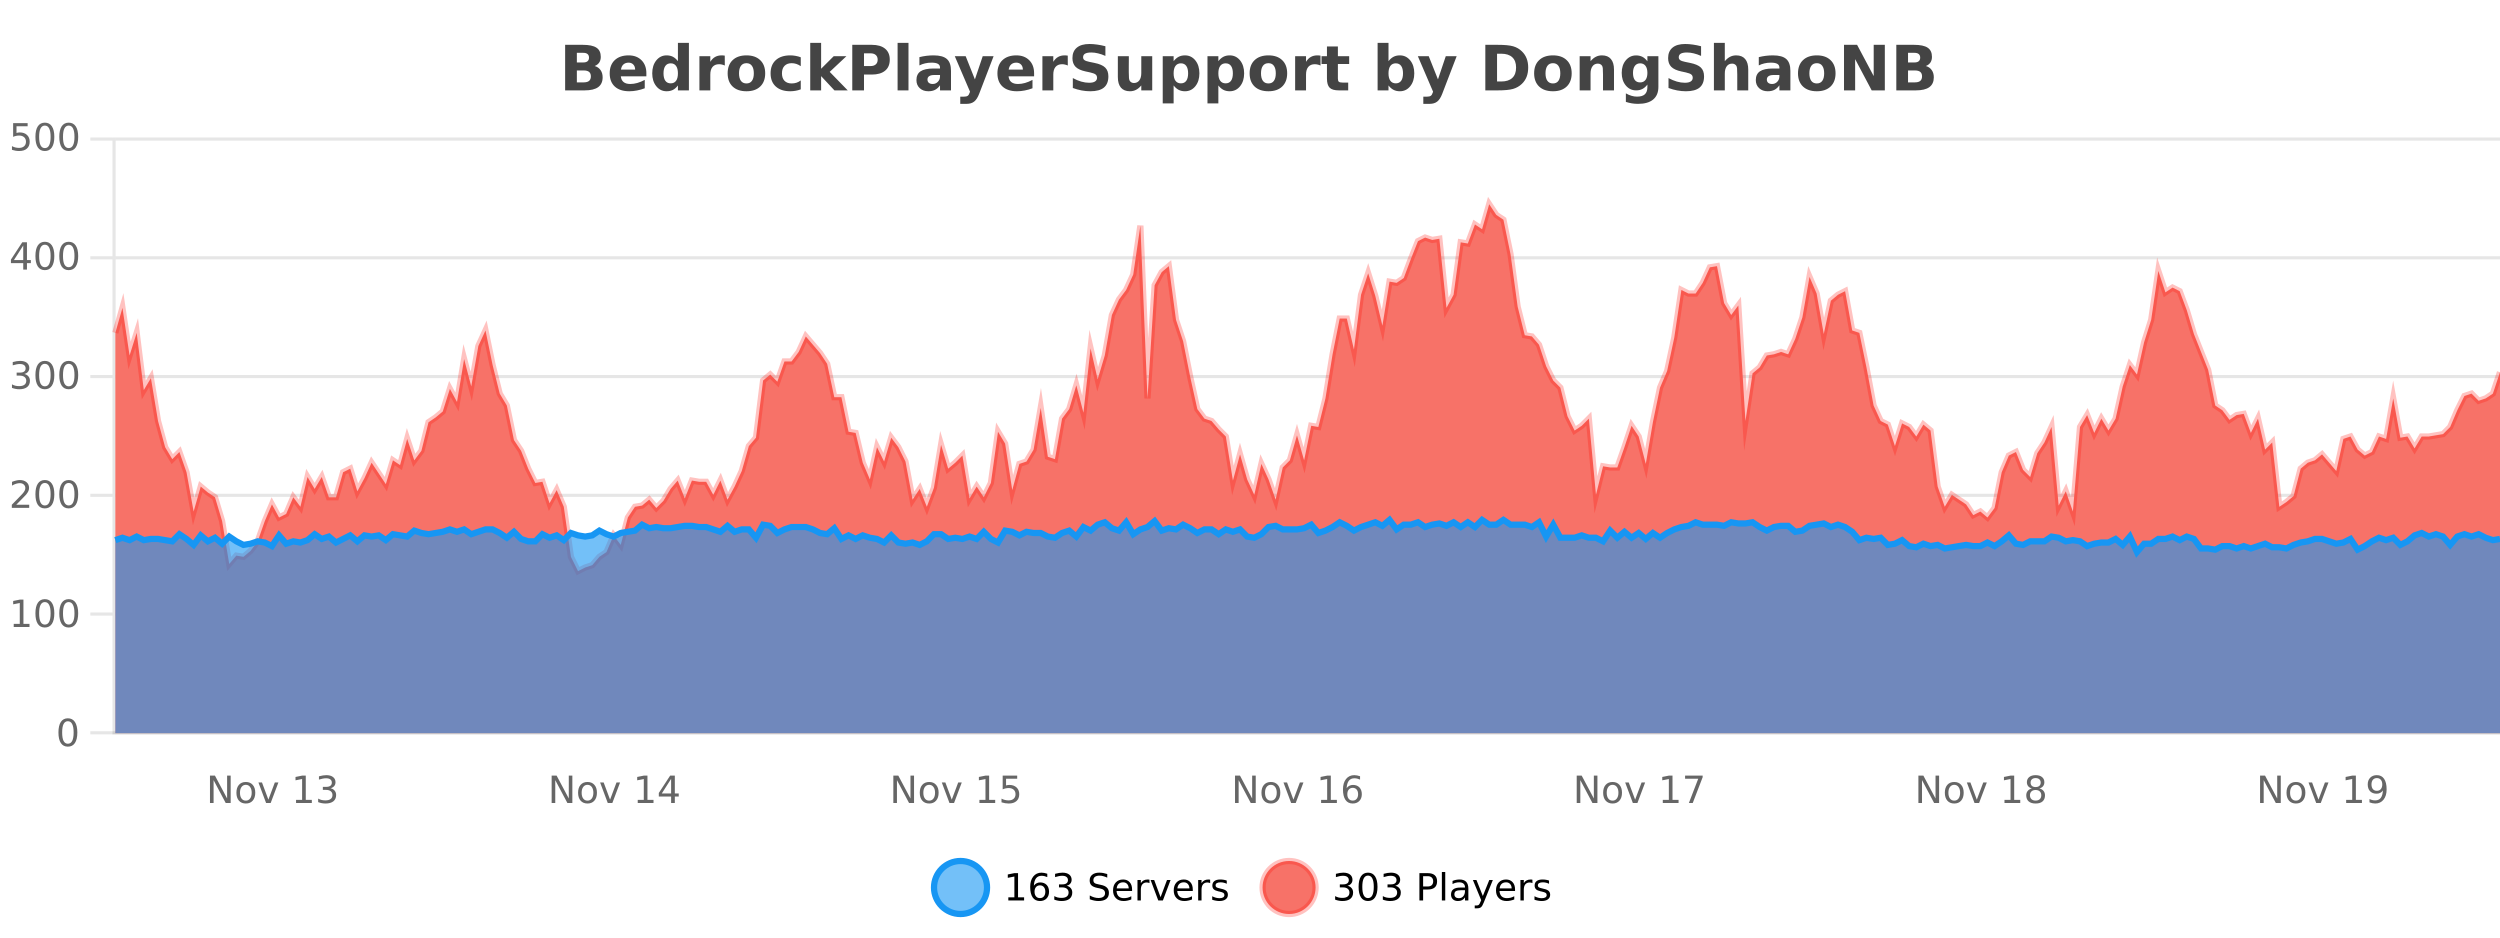
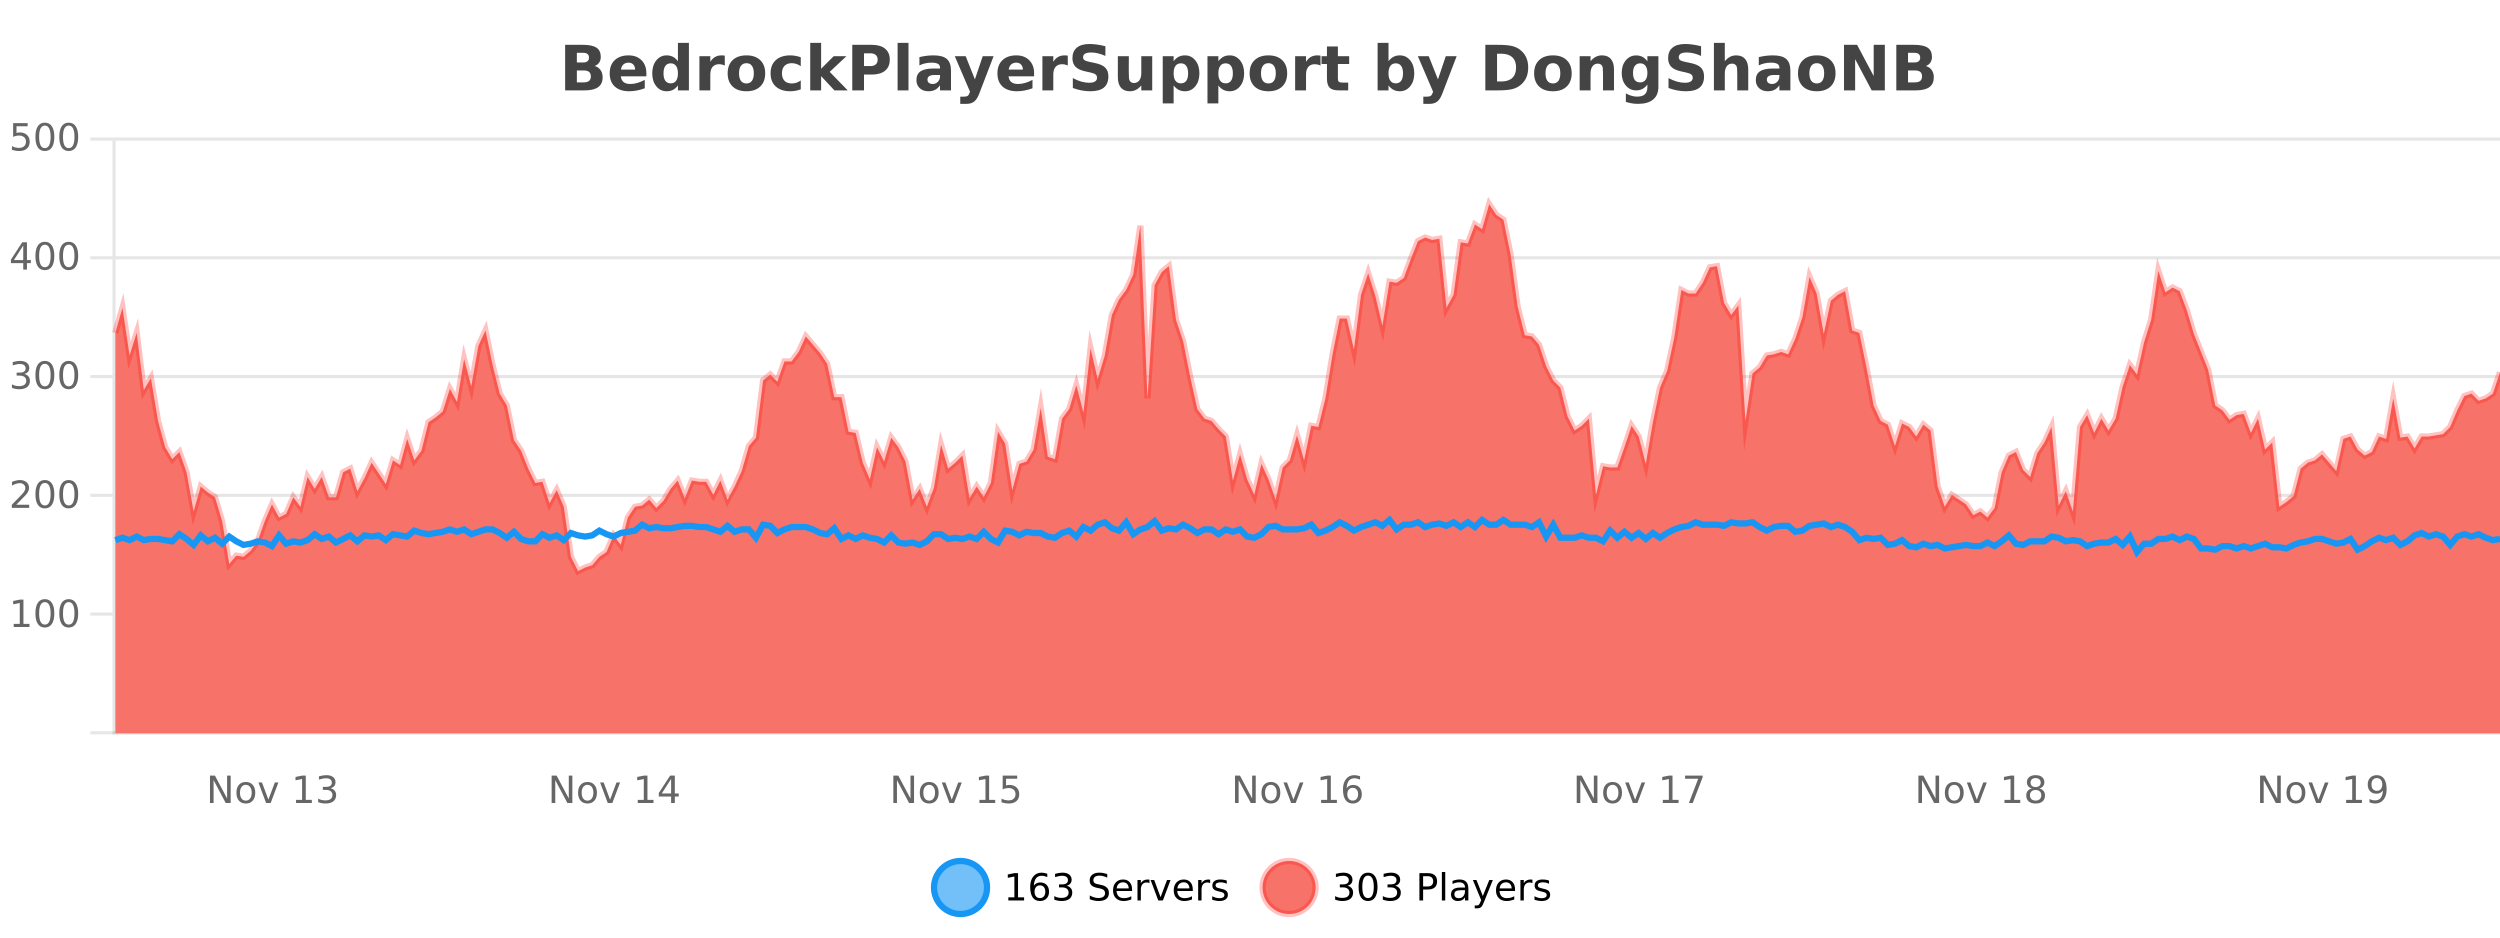
<svg xmlns="http://www.w3.org/2000/svg" width="800pt" height="300pt" viewBox="0 0 800 300" version="1.1">
  <defs>
    <clipPath id="clip1">
      <path d="M 270 263 L 345 263 L 345 300 L 270 300 Z M 270 263 " />
    </clipPath>
    <clipPath id="clip2">
      <path d="M 375 263 L 450 263 L 450 300 L 375 300 Z M 375 263 " />
    </clipPath>
    <clipPath id="clip3">
      <path d="M 36.906 65 L 800 65 L 800 234.602 L 36.906 234.602 Z M 36.906 65 " />
    </clipPath>
    <clipPath id="clip4">
      <path d="M 35.906 43 L 800 43 L 800 212 L 35.906 212 Z M 35.906 43 " />
    </clipPath>
    <clipPath id="clip5">
-       <path d="M 36.906 166 L 800 166 L 800 234.602 L 36.906 234.602 Z M 36.906 166 " />
-     </clipPath>
+       </clipPath>
    <clipPath id="clip6">
      <path d="M 35.906 138 L 800 138 L 800 205 L 35.906 205 Z M 35.906 138 " />
    </clipPath>
  </defs>
  <g id="surface220646">
    <rect x="0" y="0" width="800" height="300" style="fill:rgb(100%,100%,100%);fill-opacity:1;stroke:none;" />
    <path style="fill:none;stroke-width:1;stroke-linecap:butt;stroke-linejoin:miter;stroke:rgb(0%,0%,0%);stroke-opacity:0.098;stroke-miterlimit:10;" d="M 37 234.5 L 800 234.5 " />
    <path style="fill:none;stroke-width:1;stroke-linecap:butt;stroke-linejoin:miter;stroke:rgb(0%,0%,0%);stroke-opacity:0.098;stroke-miterlimit:10;" d="M 28.906 234.5 L 36 234.5 " />
    <path style="fill:none;stroke-width:1;stroke-linecap:butt;stroke-linejoin:miter;stroke:rgb(0%,0%,0%);stroke-opacity:0.098;stroke-miterlimit:10;" d="M 37 196.5 L 800 196.5 " />
    <path style="fill:none;stroke-width:1;stroke-linecap:butt;stroke-linejoin:miter;stroke:rgb(0%,0%,0%);stroke-opacity:0.098;stroke-miterlimit:10;" d="M 28.906 196.5 L 36 196.5 " />
    <path style="fill:none;stroke-width:1;stroke-linecap:butt;stroke-linejoin:miter;stroke:rgb(0%,0%,0%);stroke-opacity:0.098;stroke-miterlimit:10;" d="M 37 158.5 L 800 158.5 " />
    <path style="fill:none;stroke-width:1;stroke-linecap:butt;stroke-linejoin:miter;stroke:rgb(0%,0%,0%);stroke-opacity:0.098;stroke-miterlimit:10;" d="M 28.906 158.5 L 36 158.5 " />
    <path style="fill:none;stroke-width:1;stroke-linecap:butt;stroke-linejoin:miter;stroke:rgb(0%,0%,0%);stroke-opacity:0.098;stroke-miterlimit:10;" d="M 37 120.5 L 800 120.5 " />
    <path style="fill:none;stroke-width:1;stroke-linecap:butt;stroke-linejoin:miter;stroke:rgb(0%,0%,0%);stroke-opacity:0.098;stroke-miterlimit:10;" d="M 28.906 120.5 L 36 120.5 " />
    <path style="fill:none;stroke-width:1;stroke-linecap:butt;stroke-linejoin:miter;stroke:rgb(0%,0%,0%);stroke-opacity:0.098;stroke-miterlimit:10;" d="M 37 82.5 L 800 82.5 " />
    <path style="fill:none;stroke-width:1;stroke-linecap:butt;stroke-linejoin:miter;stroke:rgb(0%,0%,0%);stroke-opacity:0.098;stroke-miterlimit:10;" d="M 28.906 82.5 L 36 82.5 " />
    <path style="fill:none;stroke-width:1;stroke-linecap:butt;stroke-linejoin:miter;stroke:rgb(0%,0%,0%);stroke-opacity:0.098;stroke-miterlimit:10;" d="M 37 44.5 L 800 44.5 " />
    <path style="fill:none;stroke-width:1;stroke-linecap:butt;stroke-linejoin:miter;stroke:rgb(0%,0%,0%);stroke-opacity:0.098;stroke-miterlimit:10;" d="M 28.906 44.5 L 36 44.5 " />
    <path style=" stroke:none;fill-rule:nonzero;fill:rgb(9.02%,58.824%,95.294%);fill-opacity:0.6;" d="M 315.852 284 C 315.852 288.688 312.055 292.484 307.367 292.484 C 302.684 292.484 298.883 288.688 298.883 284 C 298.883 279.312 302.684 275.516 307.367 275.516 C 312.055 275.516 315.852 279.312 315.852 284 Z M 315.852 284 " />
    <g clip-path="url(#clip1)" clip-rule="nonzero">
      <path style="fill:none;stroke-width:2;stroke-linecap:butt;stroke-linejoin:miter;stroke:rgb(9.02%,58.824%,95.294%);stroke-opacity:1;stroke-miterlimit:10;" d="M 315.852 284 C 315.852 288.688 312.055 292.484 307.367 292.484 C 302.684 292.484 298.883 288.688 298.883 284 C 298.883 279.312 302.684 275.516 307.367 275.516 C 312.055 275.516 315.852 279.312 315.852 284 Z M 315.852 284 " />
    </g>
    <path style=" stroke:none;fill-rule:nonzero;fill:rgb(0%,0%,0%);fill-opacity:1;" d="M 322.664 287.156 L 324.602 287.156 L 324.602 280.484 L 322.492 280.906 L 322.492 279.828 L 324.586 279.406 L 325.773 279.406 L 325.773 287.156 L 327.711 287.156 L 327.711 288.156 L 322.664 288.156 Z M 332.785 283.312 C 332.254 283.312 331.832 283.496 331.52 283.859 C 331.207 284.227 331.051 284.719 331.051 285.344 C 331.051 285.98 331.207 286.48 331.52 286.844 C 331.832 287.211 332.254 287.391 332.785 287.391 C 333.316 287.391 333.73 287.211 334.035 286.844 C 334.348 286.48 334.504 285.98 334.504 285.344 C 334.504 284.719 334.348 284.227 334.035 283.859 C 333.73 283.496 333.316 283.312 332.785 283.312 Z M 335.129 279.594 L 335.129 280.672 C 334.824 280.539 334.523 280.434 334.223 280.359 C 333.918 280.289 333.621 280.25 333.332 280.25 C 332.551 280.25 331.949 280.516 331.535 281.047 C 331.129 281.57 330.895 282.359 330.832 283.422 C 331.059 283.09 331.348 282.836 331.691 282.656 C 332.043 282.469 332.43 282.375 332.848 282.375 C 333.723 282.375 334.414 282.641 334.926 283.172 C 335.434 283.703 335.691 284.43 335.691 285.344 C 335.691 286.25 335.426 286.977 334.895 287.516 C 334.363 288.059 333.66 288.328 332.785 288.328 C 331.762 288.328 330.988 287.945 330.457 287.172 C 329.926 286.391 329.66 285.266 329.66 283.797 C 329.66 282.414 329.988 281.309 330.645 280.484 C 331.301 279.664 332.18 279.25 333.285 279.25 C 333.574 279.25 333.871 279.281 334.176 279.344 C 334.477 279.398 334.793 279.48 335.129 279.594 Z M 341.328 283.438 C 341.891 283.562 342.328 283.82 342.641 284.203 C 342.961 284.578 343.125 285.047 343.125 285.609 C 343.125 286.477 342.828 287.148 342.234 287.625 C 341.641 288.094 340.797 288.328 339.703 288.328 C 339.336 288.328 338.957 288.289 338.562 288.219 C 338.176 288.148 337.781 288.039 337.375 287.891 L 337.375 286.75 C 337.695 286.938 338.051 287.086 338.438 287.188 C 338.832 287.281 339.242 287.328 339.672 287.328 C 340.41 287.328 340.973 287.184 341.359 286.891 C 341.754 286.602 341.953 286.172 341.953 285.609 C 341.953 285.102 341.77 284.699 341.406 284.406 C 341.039 284.117 340.539 283.969 339.906 283.969 L 338.875 283.969 L 338.875 283 L 339.953 283 C 340.523 283 340.969 282.887 341.281 282.656 C 341.594 282.418 341.75 282.078 341.75 281.641 C 341.75 281.195 341.586 280.852 341.266 280.609 C 340.953 280.371 340.5 280.25 339.906 280.25 C 339.57 280.25 339.219 280.289 338.844 280.359 C 338.477 280.422 338.07 280.527 337.625 280.672 L 337.625 279.625 C 338.082 279.5 338.504 279.406 338.891 279.344 C 339.285 279.281 339.656 279.25 340 279.25 C 340.906 279.25 341.617 279.453 342.141 279.859 C 342.66 280.266 342.922 280.82 342.922 281.516 C 342.922 282.008 342.781 282.418 342.5 282.75 C 342.227 283.086 341.836 283.312 341.328 283.438 Z M 354.32 279.688 L 354.32 280.844 C 353.871 280.637 353.445 280.48 353.039 280.375 C 352.641 280.262 352.262 280.203 351.898 280.203 C 351.25 280.203 350.75 280.328 350.398 280.578 C 350.055 280.828 349.883 281.188 349.883 281.656 C 349.883 282.043 349.996 282.336 350.227 282.531 C 350.453 282.73 350.898 282.887 351.555 283 L 352.258 283.156 C 353.141 283.324 353.793 283.621 354.211 284.047 C 354.637 284.465 354.852 285.027 354.852 285.734 C 354.852 286.59 354.562 287.234 353.992 287.672 C 353.43 288.109 352.594 288.328 351.492 288.328 C 351.086 288.328 350.648 288.281 350.18 288.188 C 349.711 288.094 349.227 287.953 348.727 287.766 L 348.727 286.547 C 349.203 286.82 349.672 287.023 350.133 287.156 C 350.602 287.293 351.055 287.359 351.492 287.359 C 352.168 287.359 352.688 287.23 353.055 286.969 C 353.43 286.699 353.617 286.32 353.617 285.828 C 353.617 285.402 353.48 285.07 353.211 284.828 C 352.949 284.578 352.516 284.398 351.914 284.281 L 351.195 284.141 C 350.309 283.965 349.668 283.688 349.273 283.312 C 348.887 282.938 348.695 282.418 348.695 281.75 C 348.695 280.969 348.965 280.359 349.508 279.922 C 350.047 279.477 350.797 279.25 351.758 279.25 C 352.172 279.25 352.59 279.289 353.008 279.359 C 353.434 279.434 353.871 279.543 354.32 279.688 Z M 362.266 284.609 L 362.266 285.125 L 357.297 285.125 C 357.348 285.875 357.57 286.445 357.969 286.828 C 358.375 287.215 358.93 287.406 359.641 287.406 C 360.055 287.406 360.457 287.359 360.844 287.266 C 361.238 287.164 361.629 287.008 362.016 286.797 L 362.016 287.828 C 361.617 287.984 361.219 288.105 360.812 288.188 C 360.406 288.281 359.992 288.328 359.578 288.328 C 358.535 288.328 357.707 288.027 357.094 287.422 C 356.477 286.809 356.172 285.98 356.172 284.938 C 356.172 283.867 356.461 283.016 357.047 282.391 C 357.629 281.758 358.41 281.438 359.391 281.438 C 360.273 281.438 360.973 281.727 361.484 282.297 C 362.004 282.859 362.266 283.633 362.266 284.609 Z M 361.188 284.281 C 361.176 283.699 361.008 283.23 360.688 282.875 C 360.363 282.523 359.938 282.344 359.406 282.344 C 358.801 282.344 358.316 282.516 357.953 282.859 C 357.598 283.203 357.395 283.684 357.344 284.297 Z M 367.836 282.594 C 367.711 282.531 367.574 282.484 367.43 282.453 C 367.293 282.414 367.137 282.391 366.961 282.391 C 366.355 282.391 365.887 282.59 365.555 282.984 C 365.23 283.383 365.07 283.953 365.07 284.703 L 365.07 288.156 L 363.992 288.156 L 363.992 281.594 L 365.07 281.594 L 365.07 282.609 C 365.297 282.215 365.594 281.922 365.961 281.734 C 366.324 281.539 366.766 281.438 367.289 281.438 C 367.359 281.438 367.438 281.445 367.523 281.453 C 367.617 281.465 367.715 281.48 367.82 281.5 Z M 368.195 281.594 L 369.336 281.594 L 371.383 287.094 L 373.445 281.594 L 374.586 281.594 L 372.117 288.156 L 370.648 288.156 Z M 381.688 284.609 L 381.688 285.125 L 376.719 285.125 C 376.77 285.875 376.992 286.445 377.391 286.828 C 377.797 287.215 378.352 287.406 379.062 287.406 C 379.477 287.406 379.879 287.359 380.266 287.266 C 380.66 287.164 381.051 287.008 381.438 286.797 L 381.438 287.828 C 381.039 287.984 380.641 288.105 380.234 288.188 C 379.828 288.281 379.414 288.328 379 288.328 C 377.957 288.328 377.129 288.027 376.516 287.422 C 375.898 286.809 375.594 285.98 375.594 284.938 C 375.594 283.867 375.883 283.016 376.469 282.391 C 377.051 281.758 377.832 281.438 378.812 281.438 C 379.695 281.438 380.395 281.727 380.906 282.297 C 381.426 282.859 381.688 283.633 381.688 284.609 Z M 380.609 284.281 C 380.598 283.699 380.43 283.23 380.109 282.875 C 379.785 282.523 379.359 282.344 378.828 282.344 C 378.223 282.344 377.738 282.516 377.375 282.859 C 377.02 283.203 376.816 283.684 376.766 284.297 Z M 387.258 282.594 C 387.133 282.531 386.996 282.484 386.852 282.453 C 386.715 282.414 386.559 282.391 386.383 282.391 C 385.777 282.391 385.309 282.59 384.977 282.984 C 384.652 283.383 384.492 283.953 384.492 284.703 L 384.492 288.156 L 383.414 288.156 L 383.414 281.594 L 384.492 281.594 L 384.492 282.609 C 384.719 282.215 385.016 281.922 385.383 281.734 C 385.746 281.539 386.188 281.438 386.711 281.438 C 386.781 281.438 386.859 281.445 386.945 281.453 C 387.039 281.465 387.137 281.48 387.242 281.5 Z M 392.562 281.781 L 392.562 282.812 C 392.258 282.656 391.941 282.543 391.609 282.469 C 391.285 282.387 390.945 282.344 390.594 282.344 C 390.062 282.344 389.66 282.43 389.391 282.594 C 389.117 282.75 388.984 282.996 388.984 283.328 C 388.984 283.578 389.078 283.777 389.266 283.922 C 389.461 284.059 389.852 284.188 390.438 284.312 L 390.797 284.406 C 391.566 284.562 392.113 284.793 392.438 285.094 C 392.758 285.398 392.922 285.812 392.922 286.344 C 392.922 286.961 392.676 287.445 392.188 287.797 C 391.707 288.152 391.047 288.328 390.203 288.328 C 389.848 288.328 389.477 288.289 389.094 288.219 C 388.719 288.156 388.32 288.059 387.906 287.922 L 387.906 286.797 C 388.301 287.008 388.691 287.164 389.078 287.266 C 389.461 287.371 389.848 287.422 390.234 287.422 C 390.734 287.422 391.117 287.34 391.391 287.172 C 391.672 286.996 391.812 286.746 391.812 286.422 C 391.812 286.133 391.711 285.906 391.516 285.75 C 391.316 285.594 390.883 285.445 390.219 285.297 L 389.844 285.219 C 389.176 285.074 388.691 284.855 388.391 284.562 C 388.098 284.273 387.953 283.875 387.953 283.375 C 387.953 282.75 388.172 282.273 388.609 281.938 C 389.047 281.605 389.664 281.438 390.469 281.438 C 390.863 281.438 391.238 281.469 391.594 281.531 C 391.945 281.586 392.27 281.668 392.562 281.781 Z M 317.367 277.016 " />
    <path style=" stroke:none;fill-rule:nonzero;fill:rgb(96.863%,44.706%,40.784%);fill-opacity:1;" d="M 420.988 284 C 420.988 288.688 417.191 292.484 412.504 292.484 C 407.82 292.484 404.02 288.688 404.02 284 C 404.02 279.312 407.82 275.516 412.504 275.516 C 417.191 275.516 420.988 279.312 420.988 284 Z M 420.988 284 " />
    <g clip-path="url(#clip2)" clip-rule="nonzero">
      <path style="fill:none;stroke-width:2;stroke-linecap:butt;stroke-linejoin:miter;stroke:rgb(100%,4.706%,0%);stroke-opacity:0.247;stroke-miterlimit:10;" d="M 420.988 284 C 420.988 288.688 417.191 292.484 412.504 292.484 C 407.82 292.484 404.02 288.688 404.02 284 C 404.02 279.312 407.82 275.516 412.504 275.516 C 417.191 275.516 420.988 279.312 420.988 284 Z M 420.988 284 " />
    </g>
    <path style=" stroke:none;fill-rule:nonzero;fill:rgb(0%,0%,0%);fill-opacity:1;" d="M 431.195 283.438 C 431.758 283.562 432.195 283.82 432.508 284.203 C 432.828 284.578 432.992 285.047 432.992 285.609 C 432.992 286.477 432.695 287.148 432.102 287.625 C 431.508 288.094 430.664 288.328 429.57 288.328 C 429.203 288.328 428.824 288.289 428.43 288.219 C 428.043 288.148 427.648 288.039 427.242 287.891 L 427.242 286.75 C 427.562 286.938 427.918 287.086 428.305 287.188 C 428.699 287.281 429.109 287.328 429.539 287.328 C 430.277 287.328 430.84 287.184 431.227 286.891 C 431.621 286.602 431.82 286.172 431.82 285.609 C 431.82 285.102 431.637 284.699 431.273 284.406 C 430.906 284.117 430.406 283.969 429.773 283.969 L 428.742 283.969 L 428.742 283 L 429.82 283 C 430.391 283 430.836 282.887 431.148 282.656 C 431.461 282.418 431.617 282.078 431.617 281.641 C 431.617 281.195 431.453 280.852 431.133 280.609 C 430.82 280.371 430.367 280.25 429.773 280.25 C 429.438 280.25 429.086 280.289 428.711 280.359 C 428.344 280.422 427.938 280.527 427.492 280.672 L 427.492 279.625 C 427.949 279.5 428.371 279.406 428.758 279.344 C 429.152 279.281 429.523 279.25 429.867 279.25 C 430.773 279.25 431.484 279.453 432.008 279.859 C 432.527 280.266 432.789 280.82 432.789 281.516 C 432.789 282.008 432.648 282.418 432.367 282.75 C 432.094 283.086 431.703 283.312 431.195 283.438 Z M 437.766 280.188 C 437.16 280.188 436.703 280.492 436.391 281.094 C 436.086 281.688 435.938 282.59 435.938 283.797 C 435.938 284.996 436.086 285.898 436.391 286.5 C 436.703 287.094 437.16 287.391 437.766 287.391 C 438.379 287.391 438.836 287.094 439.141 286.5 C 439.453 285.898 439.609 284.996 439.609 283.797 C 439.609 282.59 439.453 281.688 439.141 281.094 C 438.836 280.492 438.379 280.188 437.766 280.188 Z M 437.766 279.25 C 438.742 279.25 439.492 279.641 440.016 280.422 C 440.535 281.195 440.797 282.32 440.797 283.797 C 440.797 285.266 440.535 286.391 440.016 287.172 C 439.492 287.945 438.742 288.328 437.766 288.328 C 436.785 288.328 436.035 287.945 435.516 287.172 C 435.004 286.391 434.75 285.266 434.75 283.797 C 434.75 282.32 435.004 281.195 435.516 280.422 C 436.035 279.641 436.785 279.25 437.766 279.25 Z M 446.461 283.438 C 447.023 283.562 447.461 283.82 447.773 284.203 C 448.094 284.578 448.258 285.047 448.258 285.609 C 448.258 286.477 447.961 287.148 447.367 287.625 C 446.773 288.094 445.93 288.328 444.836 288.328 C 444.469 288.328 444.09 288.289 443.695 288.219 C 443.309 288.148 442.914 288.039 442.508 287.891 L 442.508 286.75 C 442.828 286.938 443.184 287.086 443.57 287.188 C 443.965 287.281 444.375 287.328 444.805 287.328 C 445.543 287.328 446.105 287.184 446.492 286.891 C 446.887 286.602 447.086 286.172 447.086 285.609 C 447.086 285.102 446.902 284.699 446.539 284.406 C 446.172 284.117 445.672 283.969 445.039 283.969 L 444.008 283.969 L 444.008 283 L 445.086 283 C 445.656 283 446.102 282.887 446.414 282.656 C 446.727 282.418 446.883 282.078 446.883 281.641 C 446.883 281.195 446.719 280.852 446.398 280.609 C 446.086 280.371 445.633 280.25 445.039 280.25 C 444.703 280.25 444.352 280.289 443.977 280.359 C 443.609 280.422 443.203 280.527 442.758 280.672 L 442.758 279.625 C 443.215 279.5 443.637 279.406 444.023 279.344 C 444.418 279.281 444.789 279.25 445.133 279.25 C 446.039 279.25 446.75 279.453 447.273 279.859 C 447.793 280.266 448.055 280.82 448.055 281.516 C 448.055 282.008 447.914 282.418 447.633 282.75 C 447.359 283.086 446.969 283.312 446.461 283.438 Z M 455.398 280.375 L 455.398 283.672 L 456.883 283.672 C 457.434 283.672 457.859 283.531 458.164 283.25 C 458.465 282.961 458.617 282.547 458.617 282.016 C 458.617 281.496 458.465 281.094 458.164 280.812 C 457.859 280.523 457.434 280.375 456.883 280.375 Z M 454.211 279.406 L 456.883 279.406 C 457.871 279.406 458.617 279.633 459.117 280.078 C 459.617 280.516 459.867 281.164 459.867 282.016 C 459.867 282.883 459.617 283.539 459.117 283.984 C 458.617 284.422 457.871 284.641 456.883 284.641 L 455.398 284.641 L 455.398 288.156 L 454.211 288.156 Z M 461.398 279.031 L 462.477 279.031 L 462.477 288.156 L 461.398 288.156 Z M 467.719 284.859 C 466.852 284.859 466.25 284.961 465.906 285.156 C 465.57 285.355 465.406 285.695 465.406 286.172 C 465.406 286.559 465.531 286.867 465.781 287.094 C 466.039 287.312 466.383 287.422 466.812 287.422 C 467.414 287.422 467.895 287.215 468.25 286.797 C 468.613 286.371 468.797 285.805 468.797 285.094 L 468.797 284.859 Z M 469.875 284.406 L 469.875 288.156 L 468.797 288.156 L 468.797 287.156 C 468.547 287.555 468.238 287.852 467.875 288.047 C 467.508 288.234 467.062 288.328 466.531 288.328 C 465.852 288.328 465.316 288.141 464.922 287.766 C 464.523 287.383 464.328 286.875 464.328 286.25 C 464.328 285.512 464.57 284.953 465.062 284.578 C 465.562 284.203 466.301 284.016 467.281 284.016 L 468.797 284.016 L 468.797 283.906 C 468.797 283.406 468.629 283.023 468.297 282.75 C 467.973 282.48 467.52 282.344 466.938 282.344 C 466.562 282.344 466.191 282.391 465.828 282.484 C 465.473 282.578 465.133 282.715 464.812 282.891 L 464.812 281.891 C 465.207 281.734 465.586 281.621 465.953 281.547 C 466.328 281.477 466.691 281.438 467.047 281.438 C 467.992 281.438 468.703 281.684 469.172 282.172 C 469.641 282.664 469.875 283.406 469.875 284.406 Z M 474.82 288.766 C 474.516 289.547 474.219 290.055 473.93 290.297 C 473.637 290.535 473.25 290.656 472.773 290.656 L 471.914 290.656 L 471.914 289.75 L 472.539 289.75 C 472.84 289.75 473.07 289.676 473.227 289.531 C 473.391 289.395 473.574 289.066 473.773 288.547 L 473.977 288.047 L 471.32 281.594 L 472.461 281.594 L 474.508 286.719 L 476.57 281.594 L 477.711 281.594 Z M 484.812 284.609 L 484.812 285.125 L 479.844 285.125 C 479.895 285.875 480.117 286.445 480.516 286.828 C 480.922 287.215 481.477 287.406 482.188 287.406 C 482.602 287.406 483.004 287.359 483.391 287.266 C 483.785 287.164 484.176 287.008 484.562 286.797 L 484.562 287.828 C 484.164 287.984 483.766 288.105 483.359 288.188 C 482.953 288.281 482.539 288.328 482.125 288.328 C 481.082 288.328 480.254 288.027 479.641 287.422 C 479.023 286.809 478.719 285.98 478.719 284.938 C 478.719 283.867 479.008 283.016 479.594 282.391 C 480.176 281.758 480.957 281.438 481.938 281.438 C 482.82 281.438 483.52 281.727 484.031 282.297 C 484.551 282.859 484.812 283.633 484.812 284.609 Z M 483.734 284.281 C 483.723 283.699 483.555 283.23 483.234 282.875 C 482.91 282.523 482.484 282.344 481.953 282.344 C 481.348 282.344 480.863 282.516 480.5 282.859 C 480.145 283.203 479.941 283.684 479.891 284.297 Z M 490.383 282.594 C 490.258 282.531 490.121 282.484 489.977 282.453 C 489.84 282.414 489.684 282.391 489.508 282.391 C 488.902 282.391 488.434 282.59 488.102 282.984 C 487.777 283.383 487.617 283.953 487.617 284.703 L 487.617 288.156 L 486.539 288.156 L 486.539 281.594 L 487.617 281.594 L 487.617 282.609 C 487.844 282.215 488.141 281.922 488.508 281.734 C 488.871 281.539 489.312 281.438 489.836 281.438 C 489.906 281.438 489.984 281.445 490.07 281.453 C 490.164 281.465 490.262 281.48 490.367 281.5 Z M 495.691 281.781 L 495.691 282.812 C 495.387 282.656 495.07 282.543 494.738 282.469 C 494.414 282.387 494.074 282.344 493.723 282.344 C 493.191 282.344 492.789 282.43 492.52 282.594 C 492.246 282.75 492.113 282.996 492.113 283.328 C 492.113 283.578 492.207 283.777 492.395 283.922 C 492.59 284.059 492.98 284.188 493.566 284.312 L 493.926 284.406 C 494.695 284.562 495.242 284.793 495.566 285.094 C 495.887 285.398 496.051 285.812 496.051 286.344 C 496.051 286.961 495.805 287.445 495.316 287.797 C 494.836 288.152 494.176 288.328 493.332 288.328 C 492.977 288.328 492.605 288.289 492.223 288.219 C 491.848 288.156 491.449 288.059 491.035 287.922 L 491.035 286.797 C 491.43 287.008 491.82 287.164 492.207 287.266 C 492.59 287.371 492.977 287.422 493.363 287.422 C 493.863 287.422 494.246 287.34 494.52 287.172 C 494.801 286.996 494.941 286.746 494.941 286.422 C 494.941 286.133 494.84 285.906 494.645 285.75 C 494.445 285.594 494.012 285.445 493.348 285.297 L 492.973 285.219 C 492.305 285.074 491.82 284.855 491.52 284.562 C 491.227 284.273 491.082 283.875 491.082 283.375 C 491.082 282.75 491.301 282.273 491.738 281.938 C 492.176 281.605 492.793 281.438 493.598 281.438 C 493.992 281.438 494.367 281.469 494.723 281.531 C 495.074 281.586 495.398 281.668 495.691 281.781 Z M 422.504 277.016 " />
    <path style=" stroke:none;fill-rule:nonzero;fill:rgb(26.667%,26.667%,26.667%);fill-opacity:1;" d="M 186.672 19.984 C 187.266 19.984 187.711 19.855 188.016 19.594 C 188.328 19.336 188.484 18.949 188.484 18.438 C 188.484 17.938 188.328 17.559 188.016 17.297 C 187.711 17.039 187.266 16.906 186.672 16.906 L 184.594 16.906 L 184.594 19.984 Z M 186.797 26.359 C 187.555 26.359 188.125 26.203 188.5 25.891 C 188.883 25.57 189.078 25.086 189.078 24.438 C 189.078 23.805 188.891 23.328 188.516 23.016 C 188.141 22.703 187.566 22.547 186.797 22.547 L 184.594 22.547 L 184.594 26.359 Z M 190.297 21.125 C 191.109 21.355 191.734 21.789 192.172 22.422 C 192.617 23.047 192.844 23.82 192.844 24.734 C 192.844 26.141 192.363 27.195 191.406 27.891 C 190.457 28.578 189.016 28.922 187.078 28.922 L 180.844 28.922 L 180.844 14.344 L 186.484 14.344 C 188.504 14.344 189.969 14.652 190.875 15.266 C 191.789 15.871 192.25 16.852 192.25 18.203 C 192.25 18.914 192.082 19.516 191.75 20.016 C 191.414 20.508 190.93 20.875 190.297 21.125 Z M 206.836 23.422 L 206.836 24.422 L 198.664 24.422 C 198.746 25.246 199.043 25.859 199.555 26.266 C 200.062 26.672 200.773 26.875 201.68 26.875 C 202.418 26.875 203.172 26.766 203.945 26.547 C 204.715 26.328 205.508 26 206.32 25.562 L 206.32 28.25 C 205.496 28.562 204.668 28.797 203.836 28.953 C 203.012 29.117 202.188 29.203 201.367 29.203 C 199.387 29.203 197.844 28.703 196.742 27.703 C 195.648 26.695 195.102 25.281 195.102 23.469 C 195.102 21.68 195.637 20.273 196.711 19.25 C 197.793 18.23 199.277 17.719 201.164 17.719 C 202.883 17.719 204.258 18.242 205.289 19.281 C 206.32 20.312 206.836 21.695 206.836 23.422 Z M 203.242 22.266 C 203.242 21.602 203.047 21.062 202.664 20.656 C 202.277 20.25 201.773 20.047 201.148 20.047 C 200.469 20.047 199.918 20.242 199.492 20.625 C 199.074 21 198.812 21.547 198.711 22.266 Z M 216.934 19.578 L 216.934 13.719 L 220.449 13.719 L 220.449 28.922 L 216.934 28.922 L 216.934 27.344 C 216.453 27.992 215.922 28.465 215.34 28.766 C 214.754 29.055 214.082 29.203 213.324 29.203 C 211.98 29.203 210.875 28.668 210.012 27.594 C 209.145 26.523 208.715 25.148 208.715 23.469 C 208.715 21.781 209.145 20.402 210.012 19.328 C 210.875 18.258 211.98 17.719 213.324 17.719 C 214.082 17.719 214.754 17.871 215.34 18.172 C 215.922 18.477 216.453 18.945 216.934 19.578 Z M 214.621 26.672 C 215.371 26.672 215.941 26.402 216.34 25.859 C 216.734 25.309 216.934 24.512 216.934 23.469 C 216.934 22.43 216.734 21.637 216.34 21.094 C 215.941 20.543 215.371 20.266 214.621 20.266 C 213.879 20.266 213.312 20.543 212.918 21.094 C 212.52 21.637 212.324 22.43 212.324 23.469 C 212.324 24.512 212.52 25.309 212.918 25.859 C 213.312 26.402 213.879 26.672 214.621 26.672 Z M 231.938 20.969 C 231.625 20.824 231.316 20.719 231.016 20.656 C 230.711 20.586 230.41 20.547 230.109 20.547 C 229.203 20.547 228.504 20.836 228.016 21.406 C 227.535 21.98 227.297 22.805 227.297 23.875 L 227.297 28.922 L 223.812 28.922 L 223.812 17.984 L 227.297 17.984 L 227.297 19.781 C 227.742 19.062 228.258 18.543 228.844 18.219 C 229.426 17.887 230.125 17.719 230.938 17.719 C 231.062 17.719 231.191 17.727 231.328 17.734 C 231.461 17.746 231.66 17.766 231.922 17.797 Z M 238.879 20.219 C 238.098 20.219 237.504 20.5 237.098 21.062 C 236.691 21.617 236.488 22.418 236.488 23.469 C 236.488 24.512 236.691 25.312 237.098 25.875 C 237.504 26.43 238.098 26.703 238.879 26.703 C 239.637 26.703 240.215 26.43 240.613 25.875 C 241.02 25.312 241.223 24.512 241.223 23.469 C 241.223 22.418 241.02 21.617 240.613 21.062 C 240.215 20.5 239.637 20.219 238.879 20.219 Z M 238.879 17.719 C 240.754 17.719 242.215 18.23 243.27 19.25 C 244.332 20.262 244.863 21.668 244.863 23.469 C 244.863 25.262 244.332 26.668 243.27 27.688 C 242.215 28.699 240.754 29.203 238.879 29.203 C 236.98 29.203 235.504 28.699 234.441 27.688 C 233.379 26.668 232.848 25.262 232.848 23.469 C 232.848 21.668 233.379 20.262 234.441 19.25 C 235.504 18.23 236.98 17.719 238.879 17.719 Z M 256.242 18.328 L 256.242 21.172 C 255.773 20.852 255.297 20.609 254.82 20.453 C 254.34 20.297 253.84 20.219 253.32 20.219 C 252.352 20.219 251.59 20.508 251.039 21.078 C 250.496 21.641 250.227 22.438 250.227 23.469 C 250.227 24.492 250.496 25.289 251.039 25.859 C 251.59 26.422 252.352 26.703 253.32 26.703 C 253.871 26.703 254.391 26.625 254.883 26.469 C 255.371 26.305 255.824 26.059 256.242 25.734 L 256.242 28.594 C 255.699 28.805 255.148 28.953 254.586 29.047 C 254.023 29.148 253.453 29.203 252.883 29.203 C 250.914 29.203 249.371 28.699 248.258 27.688 C 247.141 26.68 246.586 25.273 246.586 23.469 C 246.586 21.656 247.141 20.246 248.258 19.234 C 249.371 18.227 250.914 17.719 252.883 17.719 C 253.453 17.719 254.016 17.773 254.57 17.875 C 255.133 17.969 255.688 18.121 256.242 18.328 Z M 259.273 13.719 L 262.758 13.719 L 262.758 22 L 266.789 17.984 L 270.852 17.984 L 265.508 23 L 271.273 28.922 L 267.023 28.922 L 262.758 24.359 L 262.758 28.922 L 259.273 28.922 Z M 272.727 14.344 L 278.961 14.344 C 280.812 14.344 282.234 14.758 283.227 15.578 C 284.227 16.402 284.727 17.574 284.727 19.094 C 284.727 20.625 284.227 21.805 283.227 22.625 C 282.234 23.449 280.812 23.859 278.961 23.859 L 276.477 23.859 L 276.477 28.922 L 272.727 28.922 Z M 276.477 17.062 L 276.477 21.141 L 278.555 21.141 C 279.281 21.141 279.844 20.965 280.242 20.609 C 280.648 20.258 280.852 19.75 280.852 19.094 C 280.852 18.449 280.648 17.949 280.242 17.594 C 279.844 17.242 279.281 17.062 278.555 17.062 Z M 287.23 13.719 L 290.715 13.719 L 290.715 28.922 L 287.23 28.922 Z M 298.977 24 C 298.246 24 297.699 24.125 297.336 24.375 C 296.969 24.617 296.789 24.98 296.789 25.469 C 296.789 25.906 296.934 26.25 297.227 26.5 C 297.527 26.75 297.938 26.875 298.461 26.875 C 299.117 26.875 299.668 26.641 300.117 26.172 C 300.574 25.703 300.805 25.117 300.805 24.406 L 300.805 24 Z M 304.32 22.688 L 304.32 28.922 L 300.805 28.922 L 300.805 27.297 C 300.336 27.965 299.805 28.449 299.211 28.75 C 298.625 29.051 297.914 29.203 297.07 29.203 C 295.945 29.203 295.027 28.875 294.32 28.219 C 293.609 27.555 293.258 26.695 293.258 25.641 C 293.258 24.359 293.695 23.422 294.57 22.828 C 295.453 22.227 296.844 21.922 298.742 21.922 L 300.805 21.922 L 300.805 21.641 C 300.805 21.09 300.586 20.688 300.148 20.438 C 299.711 20.18 299.027 20.047 298.102 20.047 C 297.352 20.047 296.652 20.125 296.008 20.281 C 295.359 20.43 294.762 20.648 294.211 20.938 L 294.211 18.281 C 294.961 18.094 295.711 17.953 296.461 17.859 C 297.219 17.766 297.98 17.719 298.742 17.719 C 300.711 17.719 302.133 18.109 303.008 18.891 C 303.883 19.664 304.32 20.93 304.32 22.688 Z M 305.531 17.984 L 309.016 17.984 L 311.969 25.406 L 314.469 17.984 L 317.953 17.984 L 313.359 29.953 C 312.898 31.172 312.359 32.02 311.734 32.5 C 311.117 32.988 310.312 33.234 309.312 33.234 L 307.281 33.234 L 307.281 30.938 L 308.375 30.938 C 308.969 30.938 309.398 30.844 309.672 30.656 C 309.941 30.469 310.148 30.129 310.297 29.641 L 310.406 29.344 Z M 330.91 23.422 L 330.91 24.422 L 322.738 24.422 C 322.82 25.246 323.117 25.859 323.629 26.266 C 324.137 26.672 324.848 26.875 325.754 26.875 C 326.492 26.875 327.246 26.766 328.02 26.547 C 328.789 26.328 329.582 26 330.395 25.562 L 330.395 28.25 C 329.57 28.562 328.742 28.797 327.91 28.953 C 327.086 29.117 326.262 29.203 325.441 29.203 C 323.461 29.203 321.918 28.703 320.816 27.703 C 319.723 26.695 319.176 25.281 319.176 23.469 C 319.176 21.68 319.711 20.273 320.785 19.25 C 321.867 18.23 323.352 17.719 325.238 17.719 C 326.957 17.719 328.332 18.242 329.363 19.281 C 330.395 20.312 330.91 21.695 330.91 23.422 Z M 327.316 22.266 C 327.316 21.602 327.121 21.062 326.738 20.656 C 326.352 20.25 325.848 20.047 325.223 20.047 C 324.543 20.047 323.992 20.242 323.566 20.625 C 323.148 21 322.887 21.547 322.785 22.266 Z M 341.695 20.969 C 341.383 20.824 341.074 20.719 340.773 20.656 C 340.469 20.586 340.168 20.547 339.867 20.547 C 338.961 20.547 338.262 20.836 337.773 21.406 C 337.293 21.98 337.055 22.805 337.055 23.875 L 337.055 28.922 L 333.57 28.922 L 333.57 17.984 L 337.055 17.984 L 337.055 19.781 C 337.5 19.062 338.016 18.543 338.602 18.219 C 339.184 17.887 339.883 17.719 340.695 17.719 C 340.82 17.719 340.949 17.727 341.086 17.734 C 341.219 17.746 341.418 17.766 341.68 17.797 Z M 353.727 14.797 L 353.727 17.891 C 352.922 17.527 352.141 17.258 351.383 17.078 C 350.621 16.891 349.902 16.797 349.227 16.797 C 348.328 16.797 347.664 16.922 347.227 17.172 C 346.797 17.422 346.586 17.809 346.586 18.328 C 346.586 18.715 346.73 19.016 347.023 19.234 C 347.312 19.453 347.84 19.641 348.602 19.797 L 350.195 20.125 C 351.82 20.449 352.969 20.945 353.648 21.609 C 354.336 22.277 354.68 23.219 354.68 24.438 C 354.68 26.043 354.199 27.242 353.242 28.031 C 352.293 28.812 350.84 29.203 348.883 29.203 C 347.953 29.203 347.023 29.113 346.086 28.938 C 345.156 28.762 344.23 28.5 343.305 28.156 L 343.305 24.984 C 344.23 25.484 345.125 25.859 345.992 26.109 C 346.867 26.359 347.711 26.484 348.523 26.484 C 349.344 26.484 349.969 26.352 350.398 26.078 C 350.836 25.797 351.055 25.402 351.055 24.891 C 351.055 24.445 350.902 24.094 350.602 23.844 C 350.309 23.594 349.719 23.371 348.836 23.172 L 347.383 22.859 C 345.922 22.547 344.855 22.055 344.18 21.375 C 343.512 20.688 343.18 19.762 343.18 18.594 C 343.18 17.148 343.648 16.031 344.586 15.25 C 345.523 14.469 346.871 14.078 348.633 14.078 C 349.434 14.078 350.258 14.141 351.102 14.266 C 351.945 14.383 352.82 14.559 353.727 14.797 Z M 357.711 24.656 L 357.711 17.984 L 361.227 17.984 L 361.227 19.078 C 361.227 19.672 361.219 20.418 361.211 21.312 C 361.211 22.211 361.211 22.805 361.211 23.094 C 361.211 23.98 361.23 24.617 361.273 25 C 361.324 25.387 361.402 25.668 361.508 25.844 C 361.652 26.074 361.84 26.25 362.07 26.375 C 362.297 26.5 362.562 26.562 362.867 26.562 C 363.594 26.562 364.168 26.281 364.586 25.719 C 365 25.156 365.211 24.383 365.211 23.391 L 365.211 17.984 L 368.711 17.984 L 368.711 28.922 L 365.211 28.922 L 365.211 27.344 C 364.68 27.98 364.117 28.449 363.523 28.75 C 362.938 29.051 362.293 29.203 361.586 29.203 C 360.324 29.203 359.359 28.82 358.695 28.047 C 358.039 27.266 357.711 26.137 357.711 24.656 Z M 375.559 27.344 L 375.559 33.078 L 372.074 33.078 L 372.074 17.984 L 375.559 17.984 L 375.559 19.578 C 376.047 18.945 376.582 18.477 377.168 18.172 C 377.75 17.871 378.422 17.719 379.184 17.719 C 380.535 17.719 381.645 18.258 382.512 19.328 C 383.375 20.402 383.809 21.781 383.809 23.469 C 383.809 25.148 383.375 26.523 382.512 27.594 C 381.645 28.668 380.535 29.203 379.184 29.203 C 378.422 29.203 377.75 29.051 377.168 28.75 C 376.582 28.449 376.047 27.98 375.559 27.344 Z M 377.887 20.266 C 377.137 20.266 376.559 20.543 376.152 21.094 C 375.754 21.637 375.559 22.43 375.559 23.469 C 375.559 24.5 375.754 25.293 376.152 25.844 C 376.559 26.398 377.137 26.672 377.887 26.672 C 378.637 26.672 379.207 26.402 379.605 25.859 C 380 25.309 380.199 24.512 380.199 23.469 C 380.199 22.43 380 21.637 379.605 21.094 C 379.207 20.543 378.637 20.266 377.887 20.266 Z M 389.875 27.344 L 389.875 33.078 L 386.391 33.078 L 386.391 17.984 L 389.875 17.984 L 389.875 19.578 C 390.363 18.945 390.898 18.477 391.484 18.172 C 392.066 17.871 392.738 17.719 393.5 17.719 C 394.852 17.719 395.961 18.258 396.828 19.328 C 397.691 20.402 398.125 21.781 398.125 23.469 C 398.125 25.148 397.691 26.523 396.828 27.594 C 395.961 28.668 394.852 29.203 393.5 29.203 C 392.738 29.203 392.066 29.051 391.484 28.75 C 390.898 28.449 390.363 27.98 389.875 27.344 Z M 392.203 20.266 C 391.453 20.266 390.875 20.543 390.469 21.094 C 390.07 21.637 389.875 22.43 389.875 23.469 C 389.875 24.5 390.07 25.293 390.469 25.844 C 390.875 26.398 391.453 26.672 392.203 26.672 C 392.953 26.672 393.523 26.402 393.922 25.859 C 394.316 25.309 394.516 24.512 394.516 23.469 C 394.516 22.43 394.316 21.637 393.922 21.094 C 393.523 20.543 392.953 20.266 392.203 20.266 Z M 405.91 20.219 C 405.129 20.219 404.535 20.5 404.129 21.062 C 403.723 21.617 403.52 22.418 403.52 23.469 C 403.52 24.512 403.723 25.312 404.129 25.875 C 404.535 26.43 405.129 26.703 405.91 26.703 C 406.668 26.703 407.246 26.43 407.645 25.875 C 408.051 25.312 408.254 24.512 408.254 23.469 C 408.254 22.418 408.051 21.617 407.645 21.062 C 407.246 20.5 406.668 20.219 405.91 20.219 Z M 405.91 17.719 C 407.785 17.719 409.246 18.23 410.301 19.25 C 411.363 20.262 411.895 21.668 411.895 23.469 C 411.895 25.262 411.363 26.668 410.301 27.688 C 409.246 28.699 407.785 29.203 405.91 29.203 C 404.012 29.203 402.535 28.699 401.473 27.688 C 400.41 26.668 399.879 25.262 399.879 23.469 C 399.879 21.668 400.41 20.262 401.473 19.25 C 402.535 18.23 404.012 17.719 405.91 17.719 Z M 422.57 20.969 C 422.258 20.824 421.949 20.719 421.648 20.656 C 421.344 20.586 421.043 20.547 420.742 20.547 C 419.836 20.547 419.137 20.836 418.648 21.406 C 418.168 21.98 417.93 22.805 417.93 23.875 L 417.93 28.922 L 414.445 28.922 L 414.445 17.984 L 417.93 17.984 L 417.93 19.781 C 418.375 19.062 418.891 18.543 419.477 18.219 C 420.059 17.887 420.758 17.719 421.57 17.719 C 421.695 17.719 421.824 17.727 421.961 17.734 C 422.094 17.746 422.293 17.766 422.555 17.797 Z M 428.125 14.875 L 428.125 17.984 L 431.734 17.984 L 431.734 20.484 L 428.125 20.484 L 428.125 25.125 C 428.125 25.637 428.223 25.98 428.422 26.156 C 428.629 26.336 429.031 26.422 429.625 26.422 L 431.422 26.422 L 431.422 28.922 L 428.422 28.922 C 427.047 28.922 426.066 28.637 425.484 28.062 C 424.91 27.48 424.625 26.5 424.625 25.125 L 424.625 20.484 L 422.891 20.484 L 422.891 17.984 L 424.625 17.984 L 424.625 14.875 Z M 446.648 26.672 C 447.398 26.672 447.969 26.402 448.367 25.859 C 448.762 25.309 448.961 24.512 448.961 23.469 C 448.961 22.43 448.762 21.637 448.367 21.094 C 447.969 20.543 447.398 20.266 446.648 20.266 C 445.898 20.266 445.32 20.543 444.914 21.094 C 444.516 21.637 444.32 22.43 444.32 23.469 C 444.32 24.5 444.516 25.293 444.914 25.844 C 445.32 26.398 445.898 26.672 446.648 26.672 Z M 444.32 19.578 C 444.809 18.945 445.344 18.477 445.93 18.172 C 446.512 17.871 447.184 17.719 447.945 17.719 C 449.297 17.719 450.406 18.258 451.273 19.328 C 452.137 20.402 452.57 21.781 452.57 23.469 C 452.57 25.148 452.137 26.523 451.273 27.594 C 450.406 28.668 449.297 29.203 447.945 29.203 C 447.184 29.203 446.512 29.051 445.93 28.75 C 445.344 28.449 444.809 27.98 444.32 27.344 L 444.32 28.922 L 440.836 28.922 L 440.836 13.719 L 444.32 13.719 Z M 453.711 17.984 L 457.195 17.984 L 460.148 25.406 L 462.648 17.984 L 466.133 17.984 L 461.539 29.953 C 461.078 31.172 460.539 32.02 459.914 32.5 C 459.297 32.988 458.492 33.234 457.492 33.234 L 455.461 33.234 L 455.461 30.938 L 456.555 30.938 C 457.148 30.938 457.578 30.844 457.852 30.656 C 458.121 30.469 458.328 30.129 458.477 29.641 L 458.586 29.344 Z M 479.055 17.188 L 479.055 26.078 L 480.398 26.078 C 481.938 26.078 483.117 25.699 483.93 24.938 C 484.742 24.18 485.148 23.07 485.148 21.609 C 485.148 20.172 484.742 19.078 483.93 18.328 C 483.125 17.57 481.949 17.188 480.398 17.188 Z M 475.305 14.344 L 479.258 14.344 C 481.477 14.344 483.125 14.5 484.211 14.812 C 485.293 15.125 486.219 15.664 486.992 16.422 C 487.68 17.078 488.188 17.84 488.523 18.703 C 488.855 19.559 489.023 20.527 489.023 21.609 C 489.023 22.715 488.855 23.699 488.523 24.562 C 488.188 25.43 487.68 26.188 486.992 26.844 C 486.211 27.594 485.273 28.133 484.18 28.453 C 483.086 28.766 481.445 28.922 479.258 28.922 L 475.305 28.922 Z M 496.953 20.219 C 496.172 20.219 495.578 20.5 495.172 21.062 C 494.766 21.617 494.562 22.418 494.562 23.469 C 494.562 24.512 494.766 25.312 495.172 25.875 C 495.578 26.43 496.172 26.703 496.953 26.703 C 497.711 26.703 498.289 26.43 498.688 25.875 C 499.094 25.312 499.297 24.512 499.297 23.469 C 499.297 22.418 499.094 21.617 498.688 21.062 C 498.289 20.5 497.711 20.219 496.953 20.219 Z M 496.953 17.719 C 498.828 17.719 500.289 18.23 501.344 19.25 C 502.406 20.262 502.938 21.668 502.938 23.469 C 502.938 25.262 502.406 26.668 501.344 27.688 C 500.289 28.699 498.828 29.203 496.953 29.203 C 495.055 29.203 493.578 28.699 492.516 27.688 C 491.453 26.668 490.922 25.262 490.922 23.469 C 490.922 21.668 491.453 20.262 492.516 19.25 C 493.578 18.23 495.055 17.719 496.953 17.719 Z M 516.477 22.266 L 516.477 28.922 L 512.961 28.922 L 512.961 23.828 C 512.961 22.883 512.938 22.23 512.898 21.875 C 512.855 21.512 512.781 21.246 512.68 21.078 C 512.543 20.852 512.355 20.672 512.117 20.547 C 511.887 20.422 511.621 20.359 511.32 20.359 C 510.59 20.359 510.016 20.641 509.602 21.203 C 509.184 21.766 508.977 22.547 508.977 23.547 L 508.977 28.922 L 505.492 28.922 L 505.492 17.984 L 508.977 17.984 L 508.977 19.578 C 509.508 18.945 510.07 18.477 510.664 18.172 C 511.258 17.871 511.906 17.719 512.617 17.719 C 513.887 17.719 514.844 18.109 515.492 18.891 C 516.148 19.664 516.477 20.789 516.477 22.266 Z M 527.168 27.062 C 526.688 27.699 526.156 28.168 525.574 28.469 C 524.988 28.773 524.316 28.922 523.559 28.922 C 522.223 28.922 521.121 28.398 520.246 27.344 C 519.379 26.293 518.949 24.953 518.949 23.328 C 518.949 21.695 519.379 20.355 520.246 19.312 C 521.121 18.262 522.223 17.734 523.559 17.734 C 524.316 17.734 524.988 17.887 525.574 18.188 C 526.156 18.492 526.688 18.965 527.168 19.609 L 527.168 17.984 L 530.684 17.984 L 530.684 27.812 C 530.684 29.57 530.125 30.914 529.012 31.844 C 527.906 32.77 526.297 33.234 524.184 33.234 C 523.504 33.234 522.844 33.18 522.199 33.078 C 521.562 32.973 520.922 32.816 520.277 32.609 L 520.277 29.875 C 520.891 30.227 521.488 30.488 522.074 30.656 C 522.656 30.832 523.246 30.922 523.84 30.922 C 524.984 30.922 525.824 30.672 526.355 30.172 C 526.895 29.672 527.168 28.887 527.168 27.812 Z M 524.855 20.266 C 524.137 20.266 523.574 20.531 523.168 21.062 C 522.762 21.594 522.559 22.352 522.559 23.328 C 522.559 24.328 522.75 25.09 523.137 25.609 C 523.531 26.121 524.105 26.375 524.855 26.375 C 525.582 26.375 526.152 26.109 526.559 25.578 C 526.965 25.047 527.168 24.297 527.168 23.328 C 527.168 22.352 526.965 21.594 526.559 21.062 C 526.152 20.531 525.582 20.266 524.855 20.266 Z M 544.344 14.797 L 544.344 17.891 C 543.539 17.527 542.758 17.258 542 17.078 C 541.238 16.891 540.52 16.797 539.844 16.797 C 538.945 16.797 538.281 16.922 537.844 17.172 C 537.414 17.422 537.203 17.809 537.203 18.328 C 537.203 18.715 537.348 19.016 537.641 19.234 C 537.93 19.453 538.457 19.641 539.219 19.797 L 540.812 20.125 C 542.438 20.449 543.586 20.945 544.266 21.609 C 544.953 22.277 545.297 23.219 545.297 24.438 C 545.297 26.043 544.816 27.242 543.859 28.031 C 542.91 28.812 541.457 29.203 539.5 29.203 C 538.57 29.203 537.641 29.113 536.703 28.938 C 535.773 28.762 534.848 28.5 533.922 28.156 L 533.922 24.984 C 534.848 25.484 535.742 25.859 536.609 26.109 C 537.484 26.359 538.328 26.484 539.141 26.484 C 539.961 26.484 540.586 26.352 541.016 26.078 C 541.453 25.797 541.672 25.402 541.672 24.891 C 541.672 24.445 541.52 24.094 541.219 23.844 C 540.926 23.594 540.336 23.371 539.453 23.172 L 538 22.859 C 536.539 22.547 535.473 22.055 534.797 21.375 C 534.129 20.688 533.797 19.762 533.797 18.594 C 533.797 17.148 534.266 16.031 535.203 15.25 C 536.141 14.469 537.488 14.078 539.25 14.078 C 540.051 14.078 540.875 14.141 541.719 14.266 C 542.562 14.383 543.438 14.559 544.344 14.797 Z M 559.438 22.266 L 559.438 28.922 L 555.922 28.922 L 555.922 23.844 C 555.922 22.887 555.898 22.23 555.859 21.875 C 555.816 21.512 555.742 21.246 555.641 21.078 C 555.504 20.852 555.316 20.672 555.078 20.547 C 554.848 20.422 554.582 20.359 554.281 20.359 C 553.551 20.359 552.977 20.641 552.562 21.203 C 552.145 21.766 551.938 22.547 551.938 23.547 L 551.938 28.922 L 548.453 28.922 L 548.453 13.719 L 551.938 13.719 L 551.938 19.578 C 552.469 18.945 553.031 18.477 553.625 18.172 C 554.219 17.871 554.867 17.719 555.578 17.719 C 556.848 17.719 557.805 18.109 558.453 18.891 C 559.109 19.664 559.438 20.789 559.438 22.266 Z M 567.578 24 C 566.848 24 566.301 24.125 565.938 24.375 C 565.57 24.617 565.391 24.98 565.391 25.469 C 565.391 25.906 565.535 26.25 565.828 26.5 C 566.129 26.75 566.539 26.875 567.062 26.875 C 567.719 26.875 568.27 26.641 568.719 26.172 C 569.176 25.703 569.406 25.117 569.406 24.406 L 569.406 24 Z M 572.922 22.688 L 572.922 28.922 L 569.406 28.922 L 569.406 27.297 C 568.938 27.965 568.406 28.449 567.812 28.75 C 567.227 29.051 566.516 29.203 565.672 29.203 C 564.547 29.203 563.629 28.875 562.922 28.219 C 562.211 27.555 561.859 26.695 561.859 25.641 C 561.859 24.359 562.297 23.422 563.172 22.828 C 564.055 22.227 565.445 21.922 567.344 21.922 L 569.406 21.922 L 569.406 21.641 C 569.406 21.09 569.188 20.688 568.75 20.438 C 568.312 20.18 567.629 20.047 566.703 20.047 C 565.953 20.047 565.254 20.125 564.609 20.281 C 563.961 20.43 563.363 20.648 562.812 20.938 L 562.812 18.281 C 563.562 18.094 564.312 17.953 565.062 17.859 C 565.82 17.766 566.582 17.719 567.344 17.719 C 569.312 17.719 570.734 18.109 571.609 18.891 C 572.484 19.664 572.922 20.93 572.922 22.688 Z M 581.391 20.219 C 580.609 20.219 580.016 20.5 579.609 21.062 C 579.203 21.617 579 22.418 579 23.469 C 579 24.512 579.203 25.312 579.609 25.875 C 580.016 26.43 580.609 26.703 581.391 26.703 C 582.148 26.703 582.727 26.43 583.125 25.875 C 583.531 25.312 583.734 24.512 583.734 23.469 C 583.734 22.418 583.531 21.617 583.125 21.062 C 582.727 20.5 582.148 20.219 581.391 20.219 Z M 581.391 17.719 C 583.266 17.719 584.727 18.23 585.781 19.25 C 586.844 20.262 587.375 21.668 587.375 23.469 C 587.375 25.262 586.844 26.668 585.781 27.688 C 584.727 28.699 583.266 29.203 581.391 29.203 C 579.492 29.203 578.016 28.699 576.953 27.688 C 575.891 26.668 575.359 25.262 575.359 23.469 C 575.359 21.668 575.891 20.262 576.953 19.25 C 578.016 18.23 579.492 17.719 581.391 17.719 Z M 590.082 14.344 L 594.27 14.344 L 599.582 24.344 L 599.582 14.344 L 603.145 14.344 L 603.145 28.922 L 598.941 28.922 L 593.645 18.922 L 593.645 28.922 L 590.082 28.922 Z M 612.648 19.984 C 613.242 19.984 613.688 19.855 613.992 19.594 C 614.305 19.336 614.461 18.949 614.461 18.438 C 614.461 17.938 614.305 17.559 613.992 17.297 C 613.688 17.039 613.242 16.906 612.648 16.906 L 610.57 16.906 L 610.57 19.984 Z M 612.773 26.359 C 613.531 26.359 614.102 26.203 614.477 25.891 C 614.859 25.57 615.055 25.086 615.055 24.438 C 615.055 23.805 614.867 23.328 614.492 23.016 C 614.117 22.703 613.543 22.547 612.773 22.547 L 610.57 22.547 L 610.57 26.359 Z M 616.273 21.125 C 617.086 21.355 617.711 21.789 618.148 22.422 C 618.594 23.047 618.82 23.82 618.82 24.734 C 618.82 26.141 618.34 27.195 617.383 27.891 C 616.434 28.578 614.992 28.922 613.055 28.922 L 606.82 28.922 L 606.82 14.344 L 612.461 14.344 C 614.48 14.344 615.945 14.652 616.852 15.266 C 617.766 15.871 618.227 16.852 618.227 18.203 C 618.227 18.914 618.059 19.516 617.727 20.016 C 617.391 20.508 616.906 20.875 616.273 21.125 Z M 179 10.359 " />
    <path style="fill:none;stroke-width:1;stroke-linecap:butt;stroke-linejoin:miter;stroke:rgb(0%,0%,0%);stroke-opacity:0.098;stroke-miterlimit:10;" d="M 36 234.5 L 801 234.5 " />
    <path style=" stroke:none;fill-rule:nonzero;fill:rgb(40%,40%,40%);fill-opacity:1;" d="M 67.191 248.203 L 68.785 248.203 L 72.676 255.516 L 72.676 248.203 L 73.816 248.203 L 73.816 256.953 L 72.223 256.953 L 68.348 249.641 L 68.348 256.953 L 67.191 256.953 Z M 78.668 251.141 C 78.094 251.141 77.637 251.371 77.293 251.828 C 76.957 252.277 76.793 252.891 76.793 253.672 C 76.793 254.465 76.957 255.086 77.293 255.531 C 77.625 255.98 78.082 256.203 78.668 256.203 C 79.238 256.203 79.691 255.98 80.027 255.531 C 80.371 255.074 80.543 254.453 80.543 253.672 C 80.543 252.902 80.371 252.289 80.027 251.828 C 79.691 251.371 79.238 251.141 78.668 251.141 Z M 78.668 250.234 C 79.605 250.234 80.34 250.543 80.871 251.156 C 81.41 251.762 81.684 252.602 81.684 253.672 C 81.684 254.746 81.41 255.59 80.871 256.203 C 80.34 256.82 79.605 257.125 78.668 257.125 C 77.73 257.125 76.988 256.82 76.449 256.203 C 75.918 255.59 75.652 254.746 75.652 253.672 C 75.652 252.602 75.918 251.762 76.449 251.156 C 76.988 250.543 77.73 250.234 78.668 250.234 Z M 82.695 250.391 L 83.836 250.391 L 85.883 255.891 L 87.945 250.391 L 89.086 250.391 L 86.617 256.953 L 85.148 256.953 Z M 94.738 255.953 L 96.676 255.953 L 96.676 249.281 L 94.566 249.703 L 94.566 248.625 L 96.66 248.203 L 97.848 248.203 L 97.848 255.953 L 99.785 255.953 L 99.785 256.953 L 94.738 256.953 Z M 105.766 252.234 C 106.328 252.359 106.766 252.617 107.078 253 C 107.398 253.375 107.562 253.844 107.562 254.406 C 107.562 255.273 107.266 255.945 106.672 256.422 C 106.078 256.891 105.234 257.125 104.141 257.125 C 103.773 257.125 103.395 257.086 103 257.016 C 102.613 256.945 102.219 256.836 101.812 256.688 L 101.812 255.547 C 102.133 255.734 102.488 255.883 102.875 255.984 C 103.27 256.078 103.68 256.125 104.109 256.125 C 104.848 256.125 105.41 255.98 105.797 255.688 C 106.191 255.398 106.391 254.969 106.391 254.406 C 106.391 253.898 106.207 253.496 105.844 253.203 C 105.477 252.914 104.977 252.766 104.344 252.766 L 103.312 252.766 L 103.312 251.797 L 104.391 251.797 C 104.961 251.797 105.406 251.684 105.719 251.453 C 106.031 251.215 106.188 250.875 106.188 250.438 C 106.188 249.992 106.023 249.648 105.703 249.406 C 105.391 249.168 104.938 249.047 104.344 249.047 C 104.008 249.047 103.656 249.086 103.281 249.156 C 102.914 249.219 102.508 249.324 102.062 249.469 L 102.062 248.422 C 102.52 248.297 102.941 248.203 103.328 248.141 C 103.723 248.078 104.094 248.047 104.438 248.047 C 105.344 248.047 106.055 248.25 106.578 248.656 C 107.098 249.062 107.359 249.617 107.359 250.312 C 107.359 250.805 107.219 251.215 106.938 251.547 C 106.664 251.883 106.273 252.109 105.766 252.234 Z M 66.02 245.816 " />
    <path style=" stroke:none;fill-rule:nonzero;fill:rgb(40%,40%,40%);fill-opacity:1;" d="M 176.527 248.203 L 178.121 248.203 L 182.012 255.516 L 182.012 248.203 L 183.152 248.203 L 183.152 256.953 L 181.559 256.953 L 177.684 249.641 L 177.684 256.953 L 176.527 256.953 Z M 188.004 251.141 C 187.43 251.141 186.973 251.371 186.629 251.828 C 186.293 252.277 186.129 252.891 186.129 253.672 C 186.129 254.465 186.293 255.086 186.629 255.531 C 186.961 255.98 187.418 256.203 188.004 256.203 C 188.574 256.203 189.027 255.98 189.363 255.531 C 189.707 255.074 189.879 254.453 189.879 253.672 C 189.879 252.902 189.707 252.289 189.363 251.828 C 189.027 251.371 188.574 251.141 188.004 251.141 Z M 188.004 250.234 C 188.941 250.234 189.676 250.543 190.207 251.156 C 190.746 251.762 191.02 252.602 191.02 253.672 C 191.02 254.746 190.746 255.59 190.207 256.203 C 189.676 256.82 188.941 257.125 188.004 257.125 C 187.066 257.125 186.324 256.82 185.785 256.203 C 185.254 255.59 184.988 254.746 184.988 253.672 C 184.988 252.602 185.254 251.762 185.785 251.156 C 186.324 250.543 187.066 250.234 188.004 250.234 Z M 192.031 250.391 L 193.172 250.391 L 195.219 255.891 L 197.281 250.391 L 198.422 250.391 L 195.953 256.953 L 194.484 256.953 Z M 204.074 255.953 L 206.012 255.953 L 206.012 249.281 L 203.902 249.703 L 203.902 248.625 L 205.996 248.203 L 207.184 248.203 L 207.184 255.953 L 209.121 255.953 L 209.121 256.953 L 204.074 256.953 Z M 214.758 249.234 L 211.773 253.906 L 214.758 253.906 Z M 214.445 248.203 L 215.945 248.203 L 215.945 253.906 L 217.195 253.906 L 217.195 254.891 L 215.945 254.891 L 215.945 256.953 L 214.758 256.953 L 214.758 254.891 L 210.82 254.891 L 210.82 253.75 Z M 175.355 245.816 " />
    <path style=" stroke:none;fill-rule:nonzero;fill:rgb(40%,40%,40%);fill-opacity:1;" d="M 285.867 248.203 L 287.461 248.203 L 291.352 255.516 L 291.352 248.203 L 292.492 248.203 L 292.492 256.953 L 290.898 256.953 L 287.023 249.641 L 287.023 256.953 L 285.867 256.953 Z M 297.344 251.141 C 296.77 251.141 296.312 251.371 295.969 251.828 C 295.633 252.277 295.469 252.891 295.469 253.672 C 295.469 254.465 295.633 255.086 295.969 255.531 C 296.301 255.98 296.758 256.203 297.344 256.203 C 297.914 256.203 298.367 255.98 298.703 255.531 C 299.047 255.074 299.219 254.453 299.219 253.672 C 299.219 252.902 299.047 252.289 298.703 251.828 C 298.367 251.371 297.914 251.141 297.344 251.141 Z M 297.344 250.234 C 298.281 250.234 299.016 250.543 299.547 251.156 C 300.086 251.762 300.359 252.602 300.359 253.672 C 300.359 254.746 300.086 255.59 299.547 256.203 C 299.016 256.82 298.281 257.125 297.344 257.125 C 296.406 257.125 295.664 256.82 295.125 256.203 C 294.594 255.59 294.328 254.746 294.328 253.672 C 294.328 252.602 294.594 251.762 295.125 251.156 C 295.664 250.543 296.406 250.234 297.344 250.234 Z M 301.375 250.391 L 302.516 250.391 L 304.562 255.891 L 306.625 250.391 L 307.766 250.391 L 305.297 256.953 L 303.828 256.953 Z M 313.414 255.953 L 315.352 255.953 L 315.352 249.281 L 313.242 249.703 L 313.242 248.625 L 315.336 248.203 L 316.523 248.203 L 316.523 255.953 L 318.461 255.953 L 318.461 256.953 L 313.414 256.953 Z M 320.859 248.203 L 325.5 248.203 L 325.5 249.203 L 321.938 249.203 L 321.938 251.344 C 322.113 251.281 322.285 251.242 322.453 251.219 C 322.629 251.188 322.801 251.172 322.969 251.172 C 323.945 251.172 324.723 251.445 325.297 251.984 C 325.867 252.516 326.156 253.234 326.156 254.141 C 326.156 255.09 325.859 255.824 325.266 256.344 C 324.68 256.867 323.859 257.125 322.797 257.125 C 322.422 257.125 322.039 257.094 321.656 257.031 C 321.281 256.969 320.891 256.875 320.484 256.75 L 320.484 255.562 C 320.836 255.75 321.203 255.891 321.578 255.984 C 321.953 256.078 322.348 256.125 322.766 256.125 C 323.441 256.125 323.977 255.949 324.375 255.594 C 324.77 255.242 324.969 254.758 324.969 254.141 C 324.969 253.539 324.77 253.059 324.375 252.703 C 323.977 252.352 323.441 252.172 322.766 252.172 C 322.453 252.172 322.133 252.211 321.812 252.281 C 321.5 252.344 321.18 252.449 320.859 252.594 Z M 284.695 245.816 " />
    <path style=" stroke:none;fill-rule:nonzero;fill:rgb(40%,40%,40%);fill-opacity:1;" d="M 395.207 248.203 L 396.801 248.203 L 400.691 255.516 L 400.691 248.203 L 401.832 248.203 L 401.832 256.953 L 400.238 256.953 L 396.363 249.641 L 396.363 256.953 L 395.207 256.953 Z M 406.684 251.141 C 406.109 251.141 405.652 251.371 405.309 251.828 C 404.973 252.277 404.809 252.891 404.809 253.672 C 404.809 254.465 404.973 255.086 405.309 255.531 C 405.641 255.98 406.098 256.203 406.684 256.203 C 407.254 256.203 407.707 255.98 408.043 255.531 C 408.387 255.074 408.559 254.453 408.559 253.672 C 408.559 252.902 408.387 252.289 408.043 251.828 C 407.707 251.371 407.254 251.141 406.684 251.141 Z M 406.684 250.234 C 407.621 250.234 408.355 250.543 408.887 251.156 C 409.426 251.762 409.699 252.602 409.699 253.672 C 409.699 254.746 409.426 255.59 408.887 256.203 C 408.355 256.82 407.621 257.125 406.684 257.125 C 405.746 257.125 405.004 256.82 404.465 256.203 C 403.934 255.59 403.668 254.746 403.668 253.672 C 403.668 252.602 403.934 251.762 404.465 251.156 C 405.004 250.543 405.746 250.234 406.684 250.234 Z M 410.711 250.391 L 411.852 250.391 L 413.898 255.891 L 415.961 250.391 L 417.102 250.391 L 414.633 256.953 L 413.164 256.953 Z M 422.754 255.953 L 424.691 255.953 L 424.691 249.281 L 422.582 249.703 L 422.582 248.625 L 424.676 248.203 L 425.863 248.203 L 425.863 255.953 L 427.801 255.953 L 427.801 256.953 L 422.754 256.953 Z M 432.875 252.109 C 432.344 252.109 431.922 252.293 431.609 252.656 C 431.297 253.023 431.141 253.516 431.141 254.141 C 431.141 254.777 431.297 255.277 431.609 255.641 C 431.922 256.008 432.344 256.188 432.875 256.188 C 433.406 256.188 433.82 256.008 434.125 255.641 C 434.438 255.277 434.594 254.777 434.594 254.141 C 434.594 253.516 434.438 253.023 434.125 252.656 C 433.82 252.293 433.406 252.109 432.875 252.109 Z M 435.219 248.391 L 435.219 249.469 C 434.914 249.336 434.613 249.23 434.312 249.156 C 434.008 249.086 433.711 249.047 433.422 249.047 C 432.641 249.047 432.039 249.312 431.625 249.844 C 431.219 250.367 430.984 251.156 430.922 252.219 C 431.148 251.887 431.438 251.633 431.781 251.453 C 432.133 251.266 432.52 251.172 432.938 251.172 C 433.812 251.172 434.504 251.438 435.016 251.969 C 435.523 252.5 435.781 253.227 435.781 254.141 C 435.781 255.047 435.516 255.773 434.984 256.312 C 434.453 256.855 433.75 257.125 432.875 257.125 C 431.852 257.125 431.078 256.742 430.547 255.969 C 430.016 255.188 429.75 254.062 429.75 252.594 C 429.75 251.211 430.078 250.105 430.734 249.281 C 431.391 248.461 432.27 248.047 433.375 248.047 C 433.664 248.047 433.961 248.078 434.266 248.141 C 434.566 248.195 434.883 248.277 435.219 248.391 Z M 394.035 245.816 " />
    <path style=" stroke:none;fill-rule:nonzero;fill:rgb(40%,40%,40%);fill-opacity:1;" d="M 504.547 248.203 L 506.141 248.203 L 510.031 255.516 L 510.031 248.203 L 511.172 248.203 L 511.172 256.953 L 509.578 256.953 L 505.703 249.641 L 505.703 256.953 L 504.547 256.953 Z M 516.023 251.141 C 515.449 251.141 514.992 251.371 514.648 251.828 C 514.312 252.277 514.148 252.891 514.148 253.672 C 514.148 254.465 514.312 255.086 514.648 255.531 C 514.98 255.98 515.438 256.203 516.023 256.203 C 516.594 256.203 517.047 255.98 517.383 255.531 C 517.727 255.074 517.898 254.453 517.898 253.672 C 517.898 252.902 517.727 252.289 517.383 251.828 C 517.047 251.371 516.594 251.141 516.023 251.141 Z M 516.023 250.234 C 516.961 250.234 517.695 250.543 518.227 251.156 C 518.766 251.762 519.039 252.602 519.039 253.672 C 519.039 254.746 518.766 255.59 518.227 256.203 C 517.695 256.82 516.961 257.125 516.023 257.125 C 515.086 257.125 514.344 256.82 513.805 256.203 C 513.273 255.59 513.008 254.746 513.008 253.672 C 513.008 252.602 513.273 251.762 513.805 251.156 C 514.344 250.543 515.086 250.234 516.023 250.234 Z M 520.055 250.391 L 521.195 250.391 L 523.242 255.891 L 525.305 250.391 L 526.445 250.391 L 523.977 256.953 L 522.508 256.953 Z M 532.094 255.953 L 534.031 255.953 L 534.031 249.281 L 531.922 249.703 L 531.922 248.625 L 534.016 248.203 L 535.203 248.203 L 535.203 255.953 L 537.141 255.953 L 537.141 256.953 L 532.094 256.953 Z M 539.227 248.203 L 544.852 248.203 L 544.852 248.703 L 541.68 256.953 L 540.445 256.953 L 543.43 249.203 L 539.227 249.203 Z M 503.375 245.816 " />
    <path style=" stroke:none;fill-rule:nonzero;fill:rgb(40%,40%,40%);fill-opacity:1;" d="M 613.887 248.203 L 615.48 248.203 L 619.371 255.516 L 619.371 248.203 L 620.512 248.203 L 620.512 256.953 L 618.918 256.953 L 615.043 249.641 L 615.043 256.953 L 613.887 256.953 Z M 625.363 251.141 C 624.789 251.141 624.332 251.371 623.988 251.828 C 623.652 252.277 623.488 252.891 623.488 253.672 C 623.488 254.465 623.652 255.086 623.988 255.531 C 624.32 255.98 624.777 256.203 625.363 256.203 C 625.934 256.203 626.387 255.98 626.723 255.531 C 627.066 255.074 627.238 254.453 627.238 253.672 C 627.238 252.902 627.066 252.289 626.723 251.828 C 626.387 251.371 625.934 251.141 625.363 251.141 Z M 625.363 250.234 C 626.301 250.234 627.035 250.543 627.566 251.156 C 628.105 251.762 628.379 252.602 628.379 253.672 C 628.379 254.746 628.105 255.59 627.566 256.203 C 627.035 256.82 626.301 257.125 625.363 257.125 C 624.426 257.125 623.684 256.82 623.145 256.203 C 622.613 255.59 622.348 254.746 622.348 253.672 C 622.348 252.602 622.613 251.762 623.145 251.156 C 623.684 250.543 624.426 250.234 625.363 250.234 Z M 629.391 250.391 L 630.531 250.391 L 632.578 255.891 L 634.641 250.391 L 635.781 250.391 L 633.312 256.953 L 631.844 256.953 Z M 641.434 255.953 L 643.371 255.953 L 643.371 249.281 L 641.262 249.703 L 641.262 248.625 L 643.355 248.203 L 644.543 248.203 L 644.543 255.953 L 646.48 255.953 L 646.48 256.953 L 641.434 256.953 Z M 651.398 252.797 C 650.836 252.797 650.391 252.949 650.07 253.25 C 649.746 253.555 649.586 253.965 649.586 254.484 C 649.586 255.016 649.746 255.434 650.07 255.734 C 650.391 256.039 650.836 256.188 651.398 256.188 C 651.961 256.188 652.402 256.039 652.727 255.734 C 653.047 255.434 653.211 255.016 653.211 254.484 C 653.211 253.965 653.047 253.555 652.727 253.25 C 652.414 252.949 651.969 252.797 651.398 252.797 Z M 650.211 252.297 C 649.711 252.172 649.312 251.938 649.023 251.594 C 648.742 251.242 648.602 250.812 648.602 250.312 C 648.602 249.617 648.852 249.062 649.352 248.656 C 649.852 248.25 650.531 248.047 651.398 248.047 C 652.273 248.047 652.953 248.25 653.445 248.656 C 653.945 249.062 654.195 249.617 654.195 250.312 C 654.195 250.812 654.055 251.242 653.773 251.594 C 653.492 251.938 653.094 252.172 652.586 252.297 C 653.156 252.434 653.602 252.695 653.914 253.078 C 654.234 253.465 654.398 253.934 654.398 254.484 C 654.398 255.34 654.137 255.996 653.617 256.453 C 653.105 256.902 652.367 257.125 651.398 257.125 C 650.438 257.125 649.699 256.902 649.18 256.453 C 648.656 255.996 648.398 255.34 648.398 254.484 C 648.398 253.934 648.559 253.465 648.883 253.078 C 649.203 252.695 649.648 252.434 650.211 252.297 Z M 649.789 250.422 C 649.789 250.883 649.93 251.234 650.211 251.484 C 650.492 251.734 650.887 251.859 651.398 251.859 C 651.906 251.859 652.305 251.734 652.586 251.484 C 652.875 251.234 653.023 250.883 653.023 250.422 C 653.023 249.977 652.875 249.625 652.586 249.375 C 652.305 249.117 651.906 248.984 651.398 248.984 C 650.887 248.984 650.492 249.117 650.211 249.375 C 649.93 249.625 649.789 249.977 649.789 250.422 Z M 612.715 245.816 " />
    <path style=" stroke:none;fill-rule:nonzero;fill:rgb(40%,40%,40%);fill-opacity:1;" d="M 723.223 248.203 L 724.816 248.203 L 728.707 255.516 L 728.707 248.203 L 729.848 248.203 L 729.848 256.953 L 728.254 256.953 L 724.379 249.641 L 724.379 256.953 L 723.223 256.953 Z M 734.699 251.141 C 734.125 251.141 733.668 251.371 733.324 251.828 C 732.988 252.277 732.824 252.891 732.824 253.672 C 732.824 254.465 732.988 255.086 733.324 255.531 C 733.656 255.98 734.113 256.203 734.699 256.203 C 735.27 256.203 735.723 255.98 736.059 255.531 C 736.402 255.074 736.574 254.453 736.574 253.672 C 736.574 252.902 736.402 252.289 736.059 251.828 C 735.723 251.371 735.27 251.141 734.699 251.141 Z M 734.699 250.234 C 735.637 250.234 736.371 250.543 736.902 251.156 C 737.441 251.762 737.715 252.602 737.715 253.672 C 737.715 254.746 737.441 255.59 736.902 256.203 C 736.371 256.82 735.637 257.125 734.699 257.125 C 733.762 257.125 733.02 256.82 732.48 256.203 C 731.949 255.59 731.684 254.746 731.684 253.672 C 731.684 252.602 731.949 251.762 732.48 251.156 C 733.02 250.543 733.762 250.234 734.699 250.234 Z M 738.727 250.391 L 739.867 250.391 L 741.914 255.891 L 743.977 250.391 L 745.117 250.391 L 742.648 256.953 L 741.18 256.953 Z M 750.77 255.953 L 752.707 255.953 L 752.707 249.281 L 750.598 249.703 L 750.598 248.625 L 752.691 248.203 L 753.879 248.203 L 753.879 255.953 L 755.816 255.953 L 755.816 256.953 L 750.77 256.953 Z M 758.234 256.766 L 758.234 255.688 C 758.535 255.836 758.836 255.945 759.141 256.016 C 759.441 256.09 759.742 256.125 760.047 256.125 C 760.828 256.125 761.422 255.867 761.828 255.344 C 762.242 254.812 762.477 254.012 762.531 252.938 C 762.312 253.281 762.023 253.543 761.672 253.719 C 761.328 253.898 760.941 253.984 760.516 253.984 C 759.641 253.984 758.945 253.727 758.438 253.203 C 757.926 252.672 757.672 251.945 757.672 251.016 C 757.672 250.121 757.938 249.402 758.469 248.859 C 759 248.32 759.707 248.047 760.594 248.047 C 761.602 248.047 762.375 248.438 762.906 249.219 C 763.445 249.992 763.719 251.117 763.719 252.594 C 763.719 253.969 763.391 255.07 762.734 255.891 C 762.078 256.715 761.195 257.125 760.094 257.125 C 759.789 257.125 759.488 257.094 759.188 257.031 C 758.883 256.977 758.566 256.891 758.234 256.766 Z M 760.594 253.062 C 761.125 253.062 761.547 252.883 761.859 252.516 C 762.172 252.152 762.328 251.652 762.328 251.016 C 762.328 250.391 762.172 249.898 761.859 249.531 C 761.547 249.168 761.125 248.984 760.594 248.984 C 760.062 248.984 759.641 249.168 759.328 249.531 C 759.023 249.898 758.875 250.391 758.875 251.016 C 758.875 251.652 759.023 252.152 759.328 252.516 C 759.641 252.883 760.062 253.062 760.594 253.062 Z M 722.051 245.816 " />
    <path style="fill:none;stroke-width:1;stroke-linecap:butt;stroke-linejoin:miter;stroke:rgb(0%,0%,0%);stroke-opacity:0.098;stroke-miterlimit:10;" d="M 36.5 44 L 36.5 235 " />
-     <path style=" stroke:none;fill-rule:nonzero;fill:rgb(40%,40%,40%);fill-opacity:1;" d="M 21.719 230.789 C 21.113 230.789 20.656 231.094 20.344 231.695 C 20.039 232.289 19.891 233.191 19.891 234.398 C 19.891 235.598 20.039 236.5 20.344 237.102 C 20.656 237.695 21.113 237.992 21.719 237.992 C 22.332 237.992 22.789 237.695 23.094 237.102 C 23.406 236.5 23.562 235.598 23.562 234.398 C 23.562 233.191 23.406 232.289 23.094 231.695 C 22.789 231.094 22.332 230.789 21.719 230.789 Z M 21.719 229.852 C 22.695 229.852 23.445 230.242 23.969 231.023 C 24.488 231.797 24.75 232.922 24.75 234.398 C 24.75 235.867 24.488 236.992 23.969 237.773 C 23.445 238.547 22.695 238.93 21.719 238.93 C 20.738 238.93 19.988 238.547 19.469 237.773 C 18.957 236.992 18.703 235.867 18.703 234.398 C 18.703 232.922 18.957 231.797 19.469 231.023 C 19.988 230.242 20.738 229.852 21.719 229.852 Z M 17.906 227.617 " />
    <path style=" stroke:none;fill-rule:nonzero;fill:rgb(40%,40%,40%);fill-opacity:1;" d="M 4.391 199.633 L 6.328 199.633 L 6.328 192.961 L 4.219 193.383 L 4.219 192.305 L 6.312 191.883 L 7.5 191.883 L 7.5 199.633 L 9.438 199.633 L 9.438 200.633 L 4.391 200.633 Z M 14.352 192.664 C 13.746 192.664 13.289 192.969 12.977 193.57 C 12.672 194.164 12.523 195.066 12.523 196.273 C 12.523 197.473 12.672 198.375 12.977 198.977 C 13.289 199.57 13.746 199.867 14.352 199.867 C 14.965 199.867 15.422 199.57 15.727 198.977 C 16.039 198.375 16.195 197.473 16.195 196.273 C 16.195 195.066 16.039 194.164 15.727 193.57 C 15.422 192.969 14.965 192.664 14.352 192.664 Z M 14.352 191.727 C 15.328 191.727 16.078 192.117 16.602 192.898 C 17.121 193.672 17.383 194.797 17.383 196.273 C 17.383 197.742 17.121 198.867 16.602 199.648 C 16.078 200.422 15.328 200.805 14.352 200.805 C 13.371 200.805 12.621 200.422 12.102 199.648 C 11.59 198.867 11.336 197.742 11.336 196.273 C 11.336 194.797 11.59 193.672 12.102 192.898 C 12.621 192.117 13.371 191.727 14.352 191.727 Z M 21.988 192.664 C 21.383 192.664 20.926 192.969 20.613 193.57 C 20.309 194.164 20.16 195.066 20.16 196.273 C 20.16 197.473 20.309 198.375 20.613 198.977 C 20.926 199.57 21.383 199.867 21.988 199.867 C 22.602 199.867 23.059 199.57 23.363 198.977 C 23.676 198.375 23.832 197.473 23.832 196.273 C 23.832 195.066 23.676 194.164 23.363 193.57 C 23.059 192.969 22.602 192.664 21.988 192.664 Z M 21.988 191.727 C 22.965 191.727 23.715 192.117 24.238 192.898 C 24.758 193.672 25.02 194.797 25.02 196.273 C 25.02 197.742 24.758 198.867 24.238 199.648 C 23.715 200.422 22.965 200.805 21.988 200.805 C 21.008 200.805 20.258 200.422 19.738 199.648 C 19.227 198.867 18.973 197.742 18.973 196.273 C 18.973 194.797 19.227 193.672 19.738 192.898 C 20.258 192.117 21.008 191.727 21.988 191.727 Z M 2.906 189.496 " />
    <path style=" stroke:none;fill-rule:nonzero;fill:rgb(40%,40%,40%);fill-opacity:1;" d="M 5.203 161.516 L 9.344 161.516 L 9.344 162.516 L 3.781 162.516 L 3.781 161.516 C 4.227 161.059 4.836 160.438 5.609 159.656 C 6.391 158.867 6.879 158.355 7.078 158.125 C 7.461 157.711 7.727 157.355 7.875 157.062 C 8.031 156.762 8.109 156.469 8.109 156.188 C 8.109 155.719 7.941 155.34 7.609 155.047 C 7.285 154.758 6.863 154.609 6.344 154.609 C 5.969 154.609 5.57 154.672 5.156 154.797 C 4.75 154.922 4.312 155.121 3.844 155.391 L 3.844 154.188 C 4.32 154 4.766 153.859 5.172 153.766 C 5.586 153.664 5.969 153.609 6.312 153.609 C 7.219 153.609 7.941 153.84 8.484 154.297 C 9.023 154.746 9.297 155.352 9.297 156.109 C 9.297 156.465 9.227 156.805 9.094 157.125 C 8.957 157.449 8.711 157.828 8.359 158.266 C 8.254 158.383 7.941 158.711 7.422 159.25 C 6.898 159.793 6.16 160.547 5.203 161.516 Z M 14.352 154.547 C 13.746 154.547 13.289 154.852 12.977 155.453 C 12.672 156.047 12.523 156.949 12.523 158.156 C 12.523 159.355 12.672 160.258 12.977 160.859 C 13.289 161.453 13.746 161.75 14.352 161.75 C 14.965 161.75 15.422 161.453 15.727 160.859 C 16.039 160.258 16.195 159.355 16.195 158.156 C 16.195 156.949 16.039 156.047 15.727 155.453 C 15.422 154.852 14.965 154.547 14.352 154.547 Z M 14.352 153.609 C 15.328 153.609 16.078 154 16.602 154.781 C 17.121 155.555 17.383 156.68 17.383 158.156 C 17.383 159.625 17.121 160.75 16.602 161.531 C 16.078 162.305 15.328 162.688 14.352 162.688 C 13.371 162.688 12.621 162.305 12.102 161.531 C 11.59 160.75 11.336 159.625 11.336 158.156 C 11.336 156.68 11.59 155.555 12.102 154.781 C 12.621 154 13.371 153.609 14.352 153.609 Z M 21.988 154.547 C 21.383 154.547 20.926 154.852 20.613 155.453 C 20.309 156.047 20.16 156.949 20.16 158.156 C 20.16 159.355 20.309 160.258 20.613 160.859 C 20.926 161.453 21.383 161.75 21.988 161.75 C 22.602 161.75 23.059 161.453 23.363 160.859 C 23.676 160.258 23.832 159.355 23.832 158.156 C 23.832 156.949 23.676 156.047 23.363 155.453 C 23.059 154.852 22.602 154.547 21.988 154.547 Z M 21.988 153.609 C 22.965 153.609 23.715 154 24.238 154.781 C 24.758 155.555 25.02 156.68 25.02 158.156 C 25.02 159.625 24.758 160.75 24.238 161.531 C 23.715 162.305 22.965 162.688 21.988 162.688 C 21.008 162.688 20.258 162.305 19.738 161.531 C 19.227 160.75 18.973 159.625 18.973 158.156 C 18.973 156.68 19.227 155.555 19.738 154.781 C 20.258 154 21.008 153.609 21.988 153.609 Z M 2.906 151.375 " />
    <path style=" stroke:none;fill-rule:nonzero;fill:rgb(40%,40%,40%);fill-opacity:1;" d="M 7.781 119.672 C 8.344 119.797 8.781 120.055 9.094 120.438 C 9.414 120.812 9.578 121.281 9.578 121.844 C 9.578 122.711 9.281 123.383 8.688 123.859 C 8.094 124.328 7.25 124.562 6.156 124.562 C 5.789 124.562 5.41 124.523 5.016 124.453 C 4.629 124.383 4.234 124.273 3.828 124.125 L 3.828 122.984 C 4.148 123.172 4.504 123.32 4.891 123.422 C 5.285 123.516 5.695 123.562 6.125 123.562 C 6.863 123.562 7.426 123.418 7.812 123.125 C 8.207 122.836 8.406 122.406 8.406 121.844 C 8.406 121.336 8.223 120.934 7.859 120.641 C 7.492 120.352 6.992 120.203 6.359 120.203 L 5.328 120.203 L 5.328 119.234 L 6.406 119.234 C 6.977 119.234 7.422 119.121 7.734 118.891 C 8.047 118.652 8.203 118.312 8.203 117.875 C 8.203 117.43 8.039 117.086 7.719 116.844 C 7.406 116.605 6.953 116.484 6.359 116.484 C 6.023 116.484 5.672 116.523 5.297 116.594 C 4.93 116.656 4.523 116.762 4.078 116.906 L 4.078 115.859 C 4.535 115.734 4.957 115.641 5.344 115.578 C 5.738 115.516 6.109 115.484 6.453 115.484 C 7.359 115.484 8.07 115.688 8.594 116.094 C 9.113 116.5 9.375 117.055 9.375 117.75 C 9.375 118.242 9.234 118.652 8.953 118.984 C 8.68 119.32 8.289 119.547 7.781 119.672 Z M 14.352 116.422 C 13.746 116.422 13.289 116.727 12.977 117.328 C 12.672 117.922 12.523 118.824 12.523 120.031 C 12.523 121.23 12.672 122.133 12.977 122.734 C 13.289 123.328 13.746 123.625 14.352 123.625 C 14.965 123.625 15.422 123.328 15.727 122.734 C 16.039 122.133 16.195 121.23 16.195 120.031 C 16.195 118.824 16.039 117.922 15.727 117.328 C 15.422 116.727 14.965 116.422 14.352 116.422 Z M 14.352 115.484 C 15.328 115.484 16.078 115.875 16.602 116.656 C 17.121 117.43 17.383 118.555 17.383 120.031 C 17.383 121.5 17.121 122.625 16.602 123.406 C 16.078 124.18 15.328 124.562 14.352 124.562 C 13.371 124.562 12.621 124.18 12.102 123.406 C 11.59 122.625 11.336 121.5 11.336 120.031 C 11.336 118.555 11.59 117.43 12.102 116.656 C 12.621 115.875 13.371 115.484 14.352 115.484 Z M 21.988 116.422 C 21.383 116.422 20.926 116.727 20.613 117.328 C 20.309 117.922 20.16 118.824 20.16 120.031 C 20.16 121.23 20.309 122.133 20.613 122.734 C 20.926 123.328 21.383 123.625 21.988 123.625 C 22.602 123.625 23.059 123.328 23.363 122.734 C 23.676 122.133 23.832 121.23 23.832 120.031 C 23.832 118.824 23.676 117.922 23.363 117.328 C 23.059 116.727 22.602 116.422 21.988 116.422 Z M 21.988 115.484 C 22.965 115.484 23.715 115.875 24.238 116.656 C 24.758 117.43 25.02 118.555 25.02 120.031 C 25.02 121.5 24.758 122.625 24.238 123.406 C 23.715 124.18 22.965 124.562 21.988 124.562 C 21.008 124.562 20.258 124.18 19.738 123.406 C 19.227 122.625 18.973 121.5 18.973 120.031 C 18.973 118.555 19.227 117.43 19.738 116.656 C 20.258 115.875 21.008 115.484 21.988 115.484 Z M 2.906 113.254 " />
    <path style=" stroke:none;fill-rule:nonzero;fill:rgb(40%,40%,40%);fill-opacity:1;" d="M 7.438 78.555 L 4.453 83.227 L 7.438 83.227 Z M 7.125 77.523 L 8.625 77.523 L 8.625 83.227 L 9.875 83.227 L 9.875 84.211 L 8.625 84.211 L 8.625 86.273 L 7.438 86.273 L 7.438 84.211 L 3.5 84.211 L 3.5 83.07 Z M 14.352 78.305 C 13.746 78.305 13.289 78.609 12.977 79.211 C 12.672 79.805 12.523 80.707 12.523 81.914 C 12.523 83.113 12.672 84.016 12.977 84.617 C 13.289 85.211 13.746 85.508 14.352 85.508 C 14.965 85.508 15.422 85.211 15.727 84.617 C 16.039 84.016 16.195 83.113 16.195 81.914 C 16.195 80.707 16.039 79.805 15.727 79.211 C 15.422 78.609 14.965 78.305 14.352 78.305 Z M 14.352 77.367 C 15.328 77.367 16.078 77.758 16.602 78.539 C 17.121 79.312 17.383 80.438 17.383 81.914 C 17.383 83.383 17.121 84.508 16.602 85.289 C 16.078 86.062 15.328 86.445 14.352 86.445 C 13.371 86.445 12.621 86.062 12.102 85.289 C 11.59 84.508 11.336 83.383 11.336 81.914 C 11.336 80.438 11.59 79.312 12.102 78.539 C 12.621 77.758 13.371 77.367 14.352 77.367 Z M 21.988 78.305 C 21.383 78.305 20.926 78.609 20.613 79.211 C 20.309 79.805 20.16 80.707 20.16 81.914 C 20.16 83.113 20.309 84.016 20.613 84.617 C 20.926 85.211 21.383 85.508 21.988 85.508 C 22.602 85.508 23.059 85.211 23.363 84.617 C 23.676 84.016 23.832 83.113 23.832 81.914 C 23.832 80.707 23.676 79.805 23.363 79.211 C 23.059 78.609 22.602 78.305 21.988 78.305 Z M 21.988 77.367 C 22.965 77.367 23.715 77.758 24.238 78.539 C 24.758 79.312 25.02 80.438 25.02 81.914 C 25.02 83.383 24.758 84.508 24.238 85.289 C 23.715 86.062 22.965 86.445 21.988 86.445 C 21.008 86.445 20.258 86.062 19.738 85.289 C 19.227 84.508 18.973 83.383 18.973 81.914 C 18.973 80.438 19.227 79.312 19.738 78.539 C 20.258 77.758 21.008 77.367 21.988 77.367 Z M 2.906 75.137 " />
    <path style=" stroke:none;fill-rule:nonzero;fill:rgb(40%,40%,40%);fill-opacity:1;" d="M 4.203 39.406 L 8.844 39.406 L 8.844 40.406 L 5.281 40.406 L 5.281 42.547 C 5.457 42.484 5.629 42.445 5.797 42.422 C 5.973 42.391 6.145 42.375 6.312 42.375 C 7.289 42.375 8.066 42.648 8.641 43.188 C 9.211 43.719 9.5 44.438 9.5 45.344 C 9.5 46.293 9.203 47.027 8.609 47.547 C 8.023 48.07 7.203 48.328 6.141 48.328 C 5.766 48.328 5.383 48.297 5 48.234 C 4.625 48.172 4.234 48.078 3.828 47.953 L 3.828 46.766 C 4.18 46.953 4.547 47.094 4.922 47.188 C 5.297 47.281 5.691 47.328 6.109 47.328 C 6.785 47.328 7.32 47.152 7.719 46.797 C 8.113 46.445 8.312 45.961 8.312 45.344 C 8.312 44.742 8.113 44.262 7.719 43.906 C 7.32 43.555 6.785 43.375 6.109 43.375 C 5.797 43.375 5.477 43.414 5.156 43.484 C 4.844 43.547 4.523 43.652 4.203 43.797 Z M 14.352 40.188 C 13.746 40.188 13.289 40.492 12.977 41.094 C 12.672 41.688 12.523 42.59 12.523 43.797 C 12.523 44.996 12.672 45.898 12.977 46.5 C 13.289 47.094 13.746 47.391 14.352 47.391 C 14.965 47.391 15.422 47.094 15.727 46.5 C 16.039 45.898 16.195 44.996 16.195 43.797 C 16.195 42.59 16.039 41.688 15.727 41.094 C 15.422 40.492 14.965 40.188 14.352 40.188 Z M 14.352 39.25 C 15.328 39.25 16.078 39.641 16.602 40.422 C 17.121 41.195 17.383 42.32 17.383 43.797 C 17.383 45.266 17.121 46.391 16.602 47.172 C 16.078 47.945 15.328 48.328 14.352 48.328 C 13.371 48.328 12.621 47.945 12.102 47.172 C 11.59 46.391 11.336 45.266 11.336 43.797 C 11.336 42.32 11.59 41.195 12.102 40.422 C 12.621 39.641 13.371 39.25 14.352 39.25 Z M 21.988 40.188 C 21.383 40.188 20.926 40.492 20.613 41.094 C 20.309 41.688 20.16 42.59 20.16 43.797 C 20.16 44.996 20.309 45.898 20.613 46.5 C 20.926 47.094 21.383 47.391 21.988 47.391 C 22.602 47.391 23.059 47.094 23.363 46.5 C 23.676 45.898 23.832 44.996 23.832 43.797 C 23.832 42.59 23.676 41.688 23.363 41.094 C 23.059 40.492 22.602 40.188 21.988 40.188 Z M 21.988 39.25 C 22.965 39.25 23.715 39.641 24.238 40.422 C 24.758 41.195 25.02 42.32 25.02 43.797 C 25.02 45.266 24.758 46.391 24.238 47.172 C 23.715 47.945 22.965 48.328 21.988 48.328 C 21.008 48.328 20.258 47.945 19.738 47.172 C 19.227 46.391 18.973 45.266 18.973 43.797 C 18.973 42.32 19.227 41.195 19.738 40.422 C 20.258 39.641 21.008 39.25 21.988 39.25 Z M 2.906 37.016 " />
    <g clip-path="url(#clip3)" clip-rule="nonzero">
      <path style=" stroke:none;fill-rule:nonzero;fill:rgb(96.863%,44.706%,40.784%);fill-opacity:1;" d="M 800 119.098 L 797.723 125.957 L 795.445 127.484 L 793.168 128.246 L 790.887 125.957 L 788.609 126.719 L 786.332 131.293 L 784.055 136.633 L 781.777 138.918 L 779.5 139.301 L 777.223 139.68 L 774.941 139.68 L 772.664 143.492 L 770.387 139.68 L 768.109 140.062 L 765.832 127.484 L 763.555 140.445 L 761.277 139.68 L 758.996 144.637 L 756.719 145.781 L 754.441 143.875 L 752.164 139.68 L 749.887 140.445 L 747.609 150.734 L 745.332 148.066 L 743.051 145.398 L 740.773 147.305 L 738.496 148.066 L 736.219 149.973 L 733.941 158.742 L 731.664 160.648 L 729.387 162.172 L 727.105 141.586 L 724.828 143.875 L 722.551 133.965 L 720.273 138.539 L 717.996 132.438 L 715.719 132.82 L 713.441 134.344 L 711.16 131.293 L 708.883 129.77 L 706.605 118.336 L 702.051 106.898 L 699.773 99.273 L 697.496 93.176 L 695.215 92.031 L 692.938 93.555 L 690.66 86.695 L 688.383 102.324 L 686.105 109.566 L 683.828 119.859 L 681.551 116.809 L 679.27 123.672 L 676.992 133.965 L 674.715 137.773 L 672.438 133.965 L 670.16 138.539 L 667.883 132.82 L 665.605 136.633 L 663.324 163.695 L 661.047 157.215 L 658.77 161.789 L 656.492 136.633 L 654.215 141.586 L 651.938 145.02 L 649.66 152.641 L 647.383 150.355 L 645.102 144.637 L 642.824 145.781 L 640.547 151.117 L 638.27 162.555 L 635.992 165.602 L 633.715 163.695 L 631.438 164.84 L 629.156 161.41 L 626.879 159.887 L 624.602 158.359 L 622.324 162.172 L 620.047 155.691 L 617.77 137.773 L 615.492 135.871 L 613.211 139.68 L 610.934 136.633 L 608.656 135.488 L 606.379 142.73 L 604.102 135.871 L 601.824 134.727 L 599.547 129.77 L 597.266 117.57 L 594.988 106.516 L 592.711 105.754 L 590.434 93.176 L 588.156 94.32 L 585.879 96.223 L 583.602 106.898 L 581.32 93.938 L 579.043 88.602 L 576.766 101.562 L 574.488 108.422 L 572.211 113.379 L 569.934 112.617 L 567.656 113.379 L 565.375 113.758 L 563.098 117.57 L 560.82 119.477 L 558.543 134.727 L 556.266 97.75 L 553.988 100.797 L 551.711 96.988 L 549.43 85.168 L 547.152 85.551 L 544.875 90.508 L 542.598 93.938 L 540.32 93.938 L 538.043 92.793 L 535.766 108.043 L 533.484 118.715 L 531.207 124.051 L 528.93 135.105 L 526.652 148.449 L 524.375 139.68 L 522.098 136.25 L 519.82 143.113 L 517.539 149.594 L 515.262 149.594 L 512.984 149.211 L 510.707 158.359 L 508.43 133.965 L 506.152 136.25 L 503.875 137.773 L 501.594 133.199 L 499.316 124.051 L 497.039 121.766 L 494.762 117.191 L 492.484 110.328 L 490.207 107.66 L 487.93 107.277 L 485.648 98.129 L 483.371 81.359 L 481.094 70.305 L 478.816 68.777 L 476.539 65.348 L 474.262 73.352 L 471.984 71.828 L 469.703 77.926 L 467.426 77.547 L 465.148 94.32 L 462.871 98.512 L 460.594 76.402 L 458.316 76.781 L 456.039 76.02 L 453.758 77.164 L 451.48 82.883 L 449.203 88.98 L 446.926 90.508 L 444.648 90.125 L 442.371 104.23 L 440.094 94.699 L 437.812 87.457 L 435.535 94.32 L 433.258 111.855 L 430.98 101.941 L 428.703 101.941 L 426.426 113.379 L 424.148 127.484 L 421.867 136.633 L 419.59 136.25 L 417.312 147.305 L 415.035 139.301 L 412.758 147.305 L 410.48 149.594 L 408.203 159.887 L 405.922 153.406 L 403.645 148.449 L 401.367 158.359 L 399.09 153.406 L 396.812 145.398 L 394.535 153.785 L 392.258 139.68 L 389.977 137.395 L 387.699 134.727 L 385.422 133.965 L 383.145 130.914 L 380.867 120.621 L 378.59 109.184 L 376.312 102.324 L 374.031 85.168 L 371.754 87.074 L 369.477 91.27 L 367.199 127.484 L 364.922 72.207 L 362.645 87.84 L 360.367 92.793 L 358.086 95.844 L 355.809 100.797 L 353.531 113.758 L 351.254 121.383 L 348.977 111.473 L 346.699 132.059 L 344.422 123.289 L 342.141 130.914 L 339.863 133.965 L 337.586 146.926 L 335.309 146.16 L 333.031 130.531 L 330.754 143.875 L 328.477 147.688 L 326.199 148.449 L 323.918 156.836 L 321.641 141.969 L 319.363 138.156 L 317.086 154.547 L 314.809 159.121 L 312.531 155.691 L 310.254 159.504 L 307.973 145.781 L 305.695 148.066 L 303.418 149.973 L 301.141 142.348 L 298.863 156.074 L 296.586 162.172 L 294.309 156.453 L 292.027 159.887 L 289.75 147.688 L 287.473 143.113 L 285.195 140.062 L 282.918 147.688 L 280.641 143.113 L 278.363 153.406 L 276.082 148.066 L 273.805 138.539 L 271.527 138.156 L 269.25 127.102 L 266.973 127.102 L 264.695 116.43 L 262.418 112.996 L 260.137 110.328 L 257.859 107.66 L 255.582 112.617 L 253.305 115.664 L 251.027 115.664 L 248.75 122.145 L 246.473 119.859 L 244.191 121.766 L 241.914 140.062 L 239.637 142.73 L 237.359 150.734 L 235.082 155.691 L 232.805 159.887 L 230.527 153.785 L 228.246 158.359 L 225.969 154.168 L 223.691 154.168 L 221.414 153.785 L 219.137 159.504 L 216.859 153.785 L 214.582 156.453 L 212.301 160.266 L 210.023 162.555 L 207.746 159.887 L 205.469 161.789 L 203.191 162.172 L 200.914 165.602 L 198.637 174.371 L 196.355 171.32 L 194.078 176.656 L 191.801 178.184 L 189.523 180.852 L 187.246 181.613 L 184.969 182.758 L 182.691 178.184 L 180.41 162.172 L 178.133 156.836 L 175.855 161.027 L 173.578 154.168 L 171.301 154.547 L 169.023 149.973 L 166.746 144.254 L 164.465 140.824 L 162.188 129.77 L 159.91 125.957 L 157.633 116.809 L 155.355 105.754 L 153.078 110.711 L 150.801 123.672 L 148.52 114.902 L 146.242 128.625 L 143.965 124.434 L 141.688 131.676 L 139.41 133.582 L 137.133 135.105 L 134.855 144.254 L 132.574 147.305 L 130.297 140.445 L 128.02 148.828 L 125.742 147.305 L 123.465 154.93 L 121.188 151.5 L 118.91 148.066 L 116.629 153.023 L 114.352 157.215 L 112.074 149.973 L 109.797 151.117 L 107.52 159.121 L 105.242 159.121 L 102.965 152.641 L 100.684 156.453 L 98.406 152.641 L 96.129 162.172 L 93.852 159.121 L 91.574 164.461 L 89.297 165.602 L 87.02 161.41 L 84.738 166.746 L 82.461 173.227 L 80.184 176.277 L 77.906 178.184 L 75.629 177.801 L 73.352 180.469 L 71.074 166.746 L 68.793 159.121 L 66.516 157.598 L 64.238 155.691 L 61.961 163.695 L 59.684 151.117 L 57.406 144.637 L 55.129 146.926 L 52.848 143.113 L 50.57 134.727 L 48.293 121.004 L 46.016 124.812 L 43.738 106.516 L 41.461 113.758 L 39.184 98.512 L 36.906 106.516 L 36.906 234.602 L 800 234.602 Z M 800 119.098 " />
    </g>
    <g clip-path="url(#clip4)" clip-rule="nonzero">
      <path style="fill:none;stroke-width:2;stroke-linecap:butt;stroke-linejoin:miter;stroke:rgb(100%,4.706%,0%);stroke-opacity:0.247;stroke-miterlimit:10;" d="M 800 119.098 L 797.723 125.957 L 795.445 127.484 L 793.168 128.246 L 790.887 125.957 L 788.609 126.719 L 786.332 131.293 L 784.055 136.633 L 781.777 138.918 L 779.5 139.301 L 777.223 139.68 L 774.941 139.68 L 772.664 143.492 L 770.387 139.68 L 768.109 140.062 L 765.832 127.484 L 763.555 140.445 L 761.277 139.68 L 758.996 144.637 L 756.719 145.781 L 754.441 143.875 L 752.164 139.68 L 749.887 140.445 L 747.609 150.734 L 745.332 148.066 L 743.051 145.398 L 740.773 147.305 L 738.496 148.066 L 736.219 149.973 L 733.941 158.742 L 731.664 160.648 L 729.387 162.172 L 727.105 141.586 L 724.828 143.875 L 722.551 133.965 L 720.273 138.539 L 717.996 132.438 L 715.719 132.82 L 713.441 134.344 L 711.16 131.293 L 708.883 129.77 L 706.605 118.336 L 702.051 106.898 L 699.773 99.273 L 697.496 93.176 L 695.215 92.031 L 692.938 93.555 L 690.66 86.695 L 688.383 102.324 L 686.105 109.566 L 683.828 119.859 L 681.551 116.809 L 679.27 123.672 L 676.992 133.965 L 674.715 137.773 L 672.438 133.965 L 670.16 138.539 L 667.883 132.82 L 665.605 136.633 L 663.324 163.695 L 661.047 157.215 L 658.77 161.789 L 656.492 136.633 L 654.215 141.586 L 651.938 145.02 L 649.66 152.641 L 647.383 150.355 L 645.102 144.637 L 642.824 145.781 L 640.547 151.117 L 638.27 162.555 L 635.992 165.602 L 633.715 163.695 L 631.438 164.84 L 629.156 161.41 L 626.879 159.887 L 624.602 158.359 L 622.324 162.172 L 620.047 155.691 L 617.77 137.773 L 615.492 135.871 L 613.211 139.68 L 610.934 136.633 L 608.656 135.488 L 606.379 142.73 L 604.102 135.871 L 601.824 134.727 L 599.547 129.77 L 597.266 117.57 L 594.988 106.516 L 592.711 105.754 L 590.434 93.176 L 588.156 94.32 L 585.879 96.223 L 583.602 106.898 L 581.32 93.938 L 579.043 88.602 L 576.766 101.562 L 574.488 108.422 L 572.211 113.379 L 569.934 112.617 L 567.656 113.379 L 565.375 113.758 L 563.098 117.57 L 560.82 119.477 L 558.543 134.727 L 556.266 97.75 L 553.988 100.797 L 551.711 96.988 L 549.43 85.168 L 547.152 85.551 L 544.875 90.508 L 542.598 93.938 L 540.32 93.938 L 538.043 92.793 L 535.766 108.043 L 533.484 118.715 L 531.207 124.051 L 528.93 135.105 L 526.652 148.449 L 524.375 139.68 L 522.098 136.25 L 519.82 143.113 L 517.539 149.594 L 515.262 149.594 L 512.984 149.211 L 510.707 158.359 L 508.43 133.965 L 506.152 136.25 L 503.875 137.773 L 501.594 133.199 L 499.316 124.051 L 497.039 121.766 L 494.762 117.191 L 492.484 110.328 L 490.207 107.66 L 487.93 107.277 L 485.648 98.129 L 483.371 81.359 L 481.094 70.305 L 478.816 68.777 L 476.539 65.348 L 474.262 73.352 L 471.984 71.828 L 469.703 77.926 L 467.426 77.547 L 465.148 94.32 L 462.871 98.512 L 460.594 76.402 L 458.316 76.781 L 456.039 76.02 L 453.758 77.164 L 451.48 82.883 L 449.203 88.98 L 446.926 90.508 L 444.648 90.125 L 442.371 104.23 L 440.094 94.699 L 437.812 87.457 L 435.535 94.32 L 433.258 111.855 L 430.98 101.941 L 428.703 101.941 L 426.426 113.379 L 424.148 127.484 L 421.867 136.633 L 419.59 136.25 L 417.312 147.305 L 415.035 139.301 L 412.758 147.305 L 410.48 149.594 L 408.203 159.887 L 405.922 153.406 L 403.645 148.449 L 401.367 158.359 L 399.09 153.406 L 396.812 145.398 L 394.535 153.785 L 392.258 139.68 L 389.977 137.395 L 387.699 134.727 L 385.422 133.965 L 383.145 130.914 L 380.867 120.621 L 378.59 109.184 L 376.312 102.324 L 374.031 85.168 L 371.754 87.074 L 369.477 91.27 L 367.199 127.484 L 364.922 72.207 L 362.645 87.84 L 360.367 92.793 L 358.086 95.844 L 355.809 100.797 L 353.531 113.758 L 351.254 121.383 L 348.977 111.473 L 346.699 132.059 L 344.422 123.289 L 342.141 130.914 L 339.863 133.965 L 337.586 146.926 L 335.309 146.16 L 333.031 130.531 L 330.754 143.875 L 328.477 147.688 L 326.199 148.449 L 323.918 156.836 L 321.641 141.969 L 319.363 138.156 L 317.086 154.547 L 314.809 159.121 L 312.531 155.691 L 310.254 159.504 L 307.973 145.781 L 305.695 148.066 L 303.418 149.973 L 301.141 142.348 L 298.863 156.074 L 296.586 162.172 L 294.309 156.453 L 292.027 159.887 L 289.75 147.688 L 287.473 143.113 L 285.195 140.062 L 282.918 147.688 L 280.641 143.113 L 278.363 153.406 L 276.082 148.066 L 273.805 138.539 L 271.527 138.156 L 269.25 127.102 L 266.973 127.102 L 264.695 116.43 L 262.418 112.996 L 260.137 110.328 L 257.859 107.66 L 255.582 112.617 L 253.305 115.664 L 251.027 115.664 L 248.75 122.145 L 246.473 119.859 L 244.191 121.766 L 241.914 140.062 L 239.637 142.73 L 237.359 150.734 L 235.082 155.691 L 232.805 159.887 L 230.527 153.785 L 228.246 158.359 L 225.969 154.168 L 223.691 154.168 L 221.414 153.785 L 219.137 159.504 L 216.859 153.785 L 214.582 156.453 L 212.301 160.266 L 210.023 162.555 L 207.746 159.887 L 205.469 161.789 L 203.191 162.172 L 200.914 165.602 L 198.637 174.371 L 196.355 171.32 L 194.078 176.656 L 191.801 178.184 L 189.523 180.852 L 187.246 181.613 L 184.969 182.758 L 182.691 178.184 L 180.41 162.172 L 178.133 156.836 L 175.855 161.027 L 173.578 154.168 L 171.301 154.547 L 169.023 149.973 L 166.746 144.254 L 164.465 140.824 L 162.188 129.77 L 159.91 125.957 L 157.633 116.809 L 155.355 105.754 L 153.078 110.711 L 150.801 123.672 L 148.52 114.902 L 146.242 128.625 L 143.965 124.434 L 141.688 131.676 L 139.41 133.582 L 137.133 135.105 L 134.855 144.254 L 132.574 147.305 L 130.297 140.445 L 128.02 148.828 L 125.742 147.305 L 123.465 154.93 L 121.188 151.5 L 118.91 148.066 L 116.629 153.023 L 114.352 157.215 L 112.074 149.973 L 109.797 151.117 L 107.52 159.121 L 105.242 159.121 L 102.965 152.641 L 100.684 156.453 L 98.406 152.641 L 96.129 162.172 L 93.852 159.121 L 91.574 164.461 L 89.297 165.602 L 87.02 161.41 L 84.738 166.746 L 82.461 173.227 L 80.184 176.277 L 77.906 178.184 L 75.629 177.801 L 73.352 180.469 L 71.074 166.746 L 68.793 159.121 L 66.516 157.598 L 64.238 155.691 L 61.961 163.695 L 59.684 151.117 L 57.406 144.637 L 55.129 146.926 L 52.848 143.113 L 50.57 134.727 L 48.293 121.004 L 46.016 124.812 L 43.738 106.516 L 41.461 113.758 L 39.184 98.512 L 36.906 106.516 " />
    </g>
    <g clip-path="url(#clip5)" clip-rule="nonzero">
      <path style=" stroke:none;fill-rule:nonzero;fill:rgb(9.02%,58.824%,95.294%);fill-opacity:0.6;" d="M 800 172.465 L 797.723 172.844 L 795.445 172.082 L 793.168 170.941 L 790.887 171.703 L 788.609 170.941 L 786.332 171.703 L 784.055 174.371 L 781.777 171.703 L 779.5 170.941 L 777.223 171.703 L 774.941 170.559 L 772.664 171.32 L 770.387 173.227 L 768.109 174.371 L 765.832 172.082 L 763.555 172.844 L 761.277 172.082 L 758.996 173.227 L 756.719 174.75 L 754.441 175.895 L 752.164 172.465 L 749.887 173.609 L 747.609 173.988 L 745.332 173.227 L 743.051 172.465 L 740.773 172.465 L 738.496 173.227 L 736.219 173.609 L 733.941 174.371 L 731.664 175.516 L 729.387 175.133 L 727.105 175.133 L 724.828 173.988 L 722.551 174.75 L 720.273 175.516 L 717.996 174.75 L 715.719 175.516 L 713.441 174.75 L 711.16 174.75 L 708.883 175.895 L 706.605 175.516 L 704.328 175.516 L 702.051 172.465 L 699.773 171.703 L 697.496 172.844 L 695.215 171.703 L 692.938 172.465 L 690.66 172.465 L 688.383 173.988 L 686.105 173.988 L 683.828 176.656 L 681.551 171.703 L 679.27 174.371 L 676.992 172.465 L 674.715 173.609 L 672.438 173.609 L 670.16 173.988 L 667.883 174.75 L 665.605 173.227 L 663.324 172.844 L 661.047 173.227 L 658.77 172.082 L 656.492 171.703 L 654.215 173.227 L 649.66 173.227 L 647.383 174.371 L 645.102 173.988 L 642.824 171.32 L 640.547 173.227 L 638.27 174.75 L 635.992 173.609 L 633.715 174.75 L 631.438 174.75 L 629.156 174.371 L 626.879 174.75 L 622.324 175.516 L 620.047 174.371 L 617.77 174.75 L 615.492 173.988 L 613.211 175.133 L 610.934 174.75 L 608.656 172.844 L 606.379 173.988 L 604.102 174.371 L 601.824 172.082 L 599.547 172.465 L 597.266 172.082 L 594.988 172.844 L 592.711 170.176 L 590.434 168.652 L 588.156 167.891 L 585.879 168.652 L 583.602 167.508 L 581.32 167.891 L 579.043 168.27 L 576.766 169.797 L 574.488 170.176 L 572.211 168.27 L 569.934 168.27 L 567.656 168.652 L 565.375 169.797 L 563.098 168.652 L 560.82 167.129 L 558.543 167.508 L 556.266 167.508 L 553.988 167.129 L 551.711 168.27 L 549.43 167.891 L 544.875 167.891 L 542.598 167.129 L 540.32 168.27 L 538.043 168.652 L 535.766 169.414 L 533.484 170.559 L 531.207 172.082 L 528.93 170.559 L 526.652 172.465 L 524.375 170.559 L 522.098 172.082 L 519.82 170.176 L 517.539 172.082 L 515.262 169.797 L 512.984 173.227 L 510.707 172.082 L 508.43 172.082 L 506.152 171.32 L 503.875 172.082 L 499.316 172.082 L 497.039 167.891 L 494.762 171.703 L 492.484 167.129 L 490.207 168.652 L 487.93 167.891 L 483.371 167.891 L 481.094 166.363 L 478.816 167.891 L 476.539 167.891 L 474.262 166.363 L 471.984 168.652 L 469.703 167.129 L 467.426 168.652 L 465.148 167.129 L 462.871 168.27 L 460.594 167.508 L 458.316 167.891 L 456.039 168.652 L 453.758 167.129 L 451.48 167.891 L 449.203 167.891 L 446.926 169.414 L 444.648 166.363 L 442.371 168.27 L 440.094 167.129 L 437.812 167.891 L 435.535 168.652 L 433.258 169.797 L 430.98 168.27 L 428.703 167.129 L 426.426 168.652 L 424.148 169.797 L 421.867 170.559 L 419.59 167.891 L 417.312 169.035 L 415.035 169.414 L 410.48 169.414 L 408.203 168.27 L 405.922 168.652 L 403.645 170.941 L 401.367 172.082 L 399.09 171.703 L 396.812 169.414 L 394.535 170.176 L 392.258 169.414 L 389.977 170.941 L 387.699 169.414 L 385.422 169.414 L 383.145 170.559 L 380.867 169.035 L 378.59 167.891 L 376.312 169.414 L 374.031 169.035 L 371.754 169.797 L 369.477 166.746 L 367.199 168.652 L 364.922 169.414 L 362.645 170.941 L 360.367 167.129 L 358.086 169.797 L 355.809 169.035 L 353.531 167.129 L 351.254 167.891 L 348.977 169.797 L 346.699 168.652 L 344.422 171.703 L 342.141 169.797 L 339.863 170.559 L 337.586 172.082 L 335.309 171.703 L 333.031 170.559 L 330.754 170.559 L 328.477 170.176 L 326.199 171.32 L 323.918 170.176 L 321.641 169.797 L 319.363 173.609 L 317.086 172.465 L 314.809 170.176 L 312.531 172.465 L 310.254 171.703 L 307.973 172.465 L 305.695 172.082 L 303.418 172.465 L 301.141 170.941 L 298.863 170.941 L 296.586 173.227 L 294.309 174.371 L 292.027 173.609 L 289.75 173.988 L 287.473 173.609 L 285.195 171.32 L 282.918 173.609 L 280.641 172.465 L 278.363 172.082 L 276.082 171.32 L 273.805 172.465 L 271.527 171.32 L 269.25 172.465 L 266.973 169.035 L 264.695 170.941 L 262.418 170.559 L 260.137 169.414 L 257.859 168.652 L 253.305 168.652 L 251.027 169.414 L 248.75 170.559 L 246.473 168.27 L 244.191 167.891 L 241.914 172.082 L 239.637 169.414 L 237.359 169.414 L 235.082 170.176 L 232.805 168.27 L 230.527 170.176 L 228.246 169.414 L 225.969 168.652 L 223.691 168.652 L 221.414 168.27 L 219.137 168.27 L 214.582 169.035 L 212.301 169.035 L 210.023 168.652 L 207.746 169.035 L 205.469 167.891 L 203.191 169.797 L 200.914 170.176 L 198.637 170.559 L 196.355 171.703 L 194.078 170.941 L 191.801 169.797 L 189.523 171.32 L 187.246 171.703 L 184.969 171.32 L 182.691 170.559 L 180.41 172.844 L 178.133 171.32 L 175.855 172.082 L 173.578 170.941 L 171.301 173.227 L 169.023 173.227 L 166.746 172.465 L 164.465 170.176 L 162.188 172.082 L 159.91 170.559 L 157.633 169.414 L 155.355 169.414 L 153.078 170.176 L 150.801 170.941 L 148.52 169.414 L 146.242 170.176 L 143.965 169.414 L 141.688 170.176 L 137.133 170.941 L 134.855 170.559 L 132.574 169.797 L 130.297 171.703 L 128.02 171.32 L 125.742 170.941 L 123.465 172.844 L 121.188 171.32 L 118.91 171.703 L 116.629 171.32 L 114.352 173.227 L 112.074 171.32 L 107.52 173.609 L 105.242 171.703 L 102.965 172.465 L 100.684 170.941 L 98.406 172.844 L 96.129 173.609 L 93.852 173.227 L 91.574 173.988 L 89.297 171.32 L 87.02 174.75 L 84.738 173.609 L 82.461 173.227 L 80.184 173.988 L 77.906 174.371 L 75.629 173.227 L 73.352 171.703 L 71.074 173.988 L 68.793 172.082 L 66.516 173.227 L 64.238 171.32 L 61.961 174.371 L 59.684 172.465 L 57.406 170.941 L 55.129 173.227 L 52.848 172.844 L 50.57 172.465 L 48.293 172.465 L 46.016 172.844 L 43.738 171.703 L 41.461 172.844 L 39.184 172.082 L 36.906 172.844 L 36.906 234.602 L 800 234.602 Z M 800 172.465 " />
    </g>
    <g clip-path="url(#clip6)" clip-rule="nonzero">
      <path style="fill:none;stroke-width:2;stroke-linecap:butt;stroke-linejoin:miter;stroke:rgb(9.02%,58.824%,95.294%);stroke-opacity:1;stroke-miterlimit:10;" d="M 800 172.465 L 797.723 172.844 L 795.445 172.082 L 793.168 170.941 L 790.887 171.703 L 788.609 170.941 L 786.332 171.703 L 784.055 174.371 L 781.777 171.703 L 779.5 170.941 L 777.223 171.703 L 774.941 170.559 L 772.664 171.32 L 770.387 173.227 L 768.109 174.371 L 765.832 172.082 L 763.555 172.844 L 761.277 172.082 L 758.996 173.227 L 756.719 174.75 L 754.441 175.895 L 752.164 172.465 L 749.887 173.609 L 747.609 173.988 L 745.332 173.227 L 743.051 172.465 L 740.773 172.465 L 738.496 173.227 L 736.219 173.609 L 733.941 174.371 L 731.664 175.516 L 729.387 175.133 L 727.105 175.133 L 724.828 173.988 L 722.551 174.75 L 720.273 175.516 L 717.996 174.75 L 715.719 175.516 L 713.441 174.75 L 711.16 174.75 L 708.883 175.895 L 706.605 175.516 L 704.328 175.516 L 702.051 172.465 L 699.773 171.703 L 697.496 172.844 L 695.215 171.703 L 692.938 172.465 L 690.66 172.465 L 688.383 173.988 L 686.105 173.988 L 683.828 176.656 L 681.551 171.703 L 679.27 174.371 L 676.992 172.465 L 674.715 173.609 L 672.438 173.609 L 670.16 173.988 L 667.883 174.75 L 665.605 173.227 L 663.324 172.844 L 661.047 173.227 L 658.77 172.082 L 656.492 171.703 L 654.215 173.227 L 649.66 173.227 L 647.383 174.371 L 645.102 173.988 L 642.824 171.32 L 640.547 173.227 L 638.27 174.75 L 635.992 173.609 L 633.715 174.75 L 631.438 174.75 L 629.156 174.371 L 626.879 174.75 L 622.324 175.516 L 620.047 174.371 L 617.77 174.75 L 615.492 173.988 L 613.211 175.133 L 610.934 174.75 L 608.656 172.844 L 606.379 173.988 L 604.102 174.371 L 601.824 172.082 L 599.547 172.465 L 597.266 172.082 L 594.988 172.844 L 592.711 170.176 L 590.434 168.652 L 588.156 167.891 L 585.879 168.652 L 583.602 167.508 L 581.32 167.891 L 579.043 168.27 L 576.766 169.797 L 574.488 170.176 L 572.211 168.27 L 569.934 168.27 L 567.656 168.652 L 565.375 169.797 L 563.098 168.652 L 560.82 167.129 L 558.543 167.508 L 556.266 167.508 L 553.988 167.129 L 551.711 168.27 L 549.43 167.891 L 544.875 167.891 L 542.598 167.129 L 540.32 168.27 L 538.043 168.652 L 535.766 169.414 L 533.484 170.559 L 531.207 172.082 L 528.93 170.559 L 526.652 172.465 L 524.375 170.559 L 522.098 172.082 L 519.82 170.176 L 517.539 172.082 L 515.262 169.797 L 512.984 173.227 L 510.707 172.082 L 508.43 172.082 L 506.152 171.32 L 503.875 172.082 L 499.316 172.082 L 497.039 167.891 L 494.762 171.703 L 492.484 167.129 L 490.207 168.652 L 487.93 167.891 L 483.371 167.891 L 481.094 166.363 L 478.816 167.891 L 476.539 167.891 L 474.262 166.363 L 471.984 168.652 L 469.703 167.129 L 467.426 168.652 L 465.148 167.129 L 462.871 168.27 L 460.594 167.508 L 458.316 167.891 L 456.039 168.652 L 453.758 167.129 L 451.48 167.891 L 449.203 167.891 L 446.926 169.414 L 444.648 166.363 L 442.371 168.27 L 440.094 167.129 L 437.812 167.891 L 435.535 168.652 L 433.258 169.797 L 430.98 168.27 L 428.703 167.129 L 426.426 168.652 L 424.148 169.797 L 421.867 170.559 L 419.59 167.891 L 417.312 169.035 L 415.035 169.414 L 410.48 169.414 L 408.203 168.27 L 405.922 168.652 L 403.645 170.941 L 401.367 172.082 L 399.09 171.703 L 396.812 169.414 L 394.535 170.176 L 392.258 169.414 L 389.977 170.941 L 387.699 169.414 L 385.422 169.414 L 383.145 170.559 L 380.867 169.035 L 378.59 167.891 L 376.312 169.414 L 374.031 169.035 L 371.754 169.797 L 369.477 166.746 L 367.199 168.652 L 364.922 169.414 L 362.645 170.941 L 360.367 167.129 L 358.086 169.797 L 355.809 169.035 L 353.531 167.129 L 351.254 167.891 L 348.977 169.797 L 346.699 168.652 L 344.422 171.703 L 342.141 169.797 L 339.863 170.559 L 337.586 172.082 L 335.309 171.703 L 333.031 170.559 L 330.754 170.559 L 328.477 170.176 L 326.199 171.32 L 323.918 170.176 L 321.641 169.797 L 319.363 173.609 L 317.086 172.465 L 314.809 170.176 L 312.531 172.465 L 310.254 171.703 L 307.973 172.465 L 305.695 172.082 L 303.418 172.465 L 301.141 170.941 L 298.863 170.941 L 296.586 173.227 L 294.309 174.371 L 292.027 173.609 L 289.75 173.988 L 287.473 173.609 L 285.195 171.32 L 282.918 173.609 L 280.641 172.465 L 278.363 172.082 L 276.082 171.32 L 273.805 172.465 L 271.527 171.32 L 269.25 172.465 L 266.973 169.035 L 264.695 170.941 L 262.418 170.559 L 260.137 169.414 L 257.859 168.652 L 253.305 168.652 L 251.027 169.414 L 248.75 170.559 L 246.473 168.27 L 244.191 167.891 L 241.914 172.082 L 239.637 169.414 L 237.359 169.414 L 235.082 170.176 L 232.805 168.27 L 230.527 170.176 L 228.246 169.414 L 225.969 168.652 L 223.691 168.652 L 221.414 168.27 L 219.137 168.27 L 214.582 169.035 L 212.301 169.035 L 210.023 168.652 L 207.746 169.035 L 205.469 167.891 L 203.191 169.797 L 200.914 170.176 L 198.637 170.559 L 196.355 171.703 L 194.078 170.941 L 191.801 169.797 L 189.523 171.32 L 187.246 171.703 L 184.969 171.32 L 182.691 170.559 L 180.41 172.844 L 178.133 171.32 L 175.855 172.082 L 173.578 170.941 L 171.301 173.227 L 169.023 173.227 L 166.746 172.465 L 164.465 170.176 L 162.188 172.082 L 159.91 170.559 L 157.633 169.414 L 155.355 169.414 L 153.078 170.176 L 150.801 170.941 L 148.52 169.414 L 146.242 170.176 L 143.965 169.414 L 141.688 170.176 L 137.133 170.941 L 134.855 170.559 L 132.574 169.797 L 130.297 171.703 L 128.02 171.32 L 125.742 170.941 L 123.465 172.844 L 121.188 171.32 L 118.91 171.703 L 116.629 171.32 L 114.352 173.227 L 112.074 171.32 L 107.52 173.609 L 105.242 171.703 L 102.965 172.465 L 100.684 170.941 L 98.406 172.844 L 96.129 173.609 L 93.852 173.227 L 91.574 173.988 L 89.297 171.32 L 87.02 174.75 L 84.738 173.609 L 82.461 173.227 L 80.184 173.988 L 77.906 174.371 L 75.629 173.227 L 73.352 171.703 L 71.074 173.988 L 68.793 172.082 L 66.516 173.227 L 64.238 171.32 L 61.961 174.371 L 59.684 172.465 L 57.406 170.941 L 55.129 173.227 L 52.848 172.844 L 50.57 172.465 L 48.293 172.465 L 46.016 172.844 L 43.738 171.703 L 41.461 172.844 L 39.184 172.082 L 36.906 172.844 " />
    </g>
  </g>
</svg>